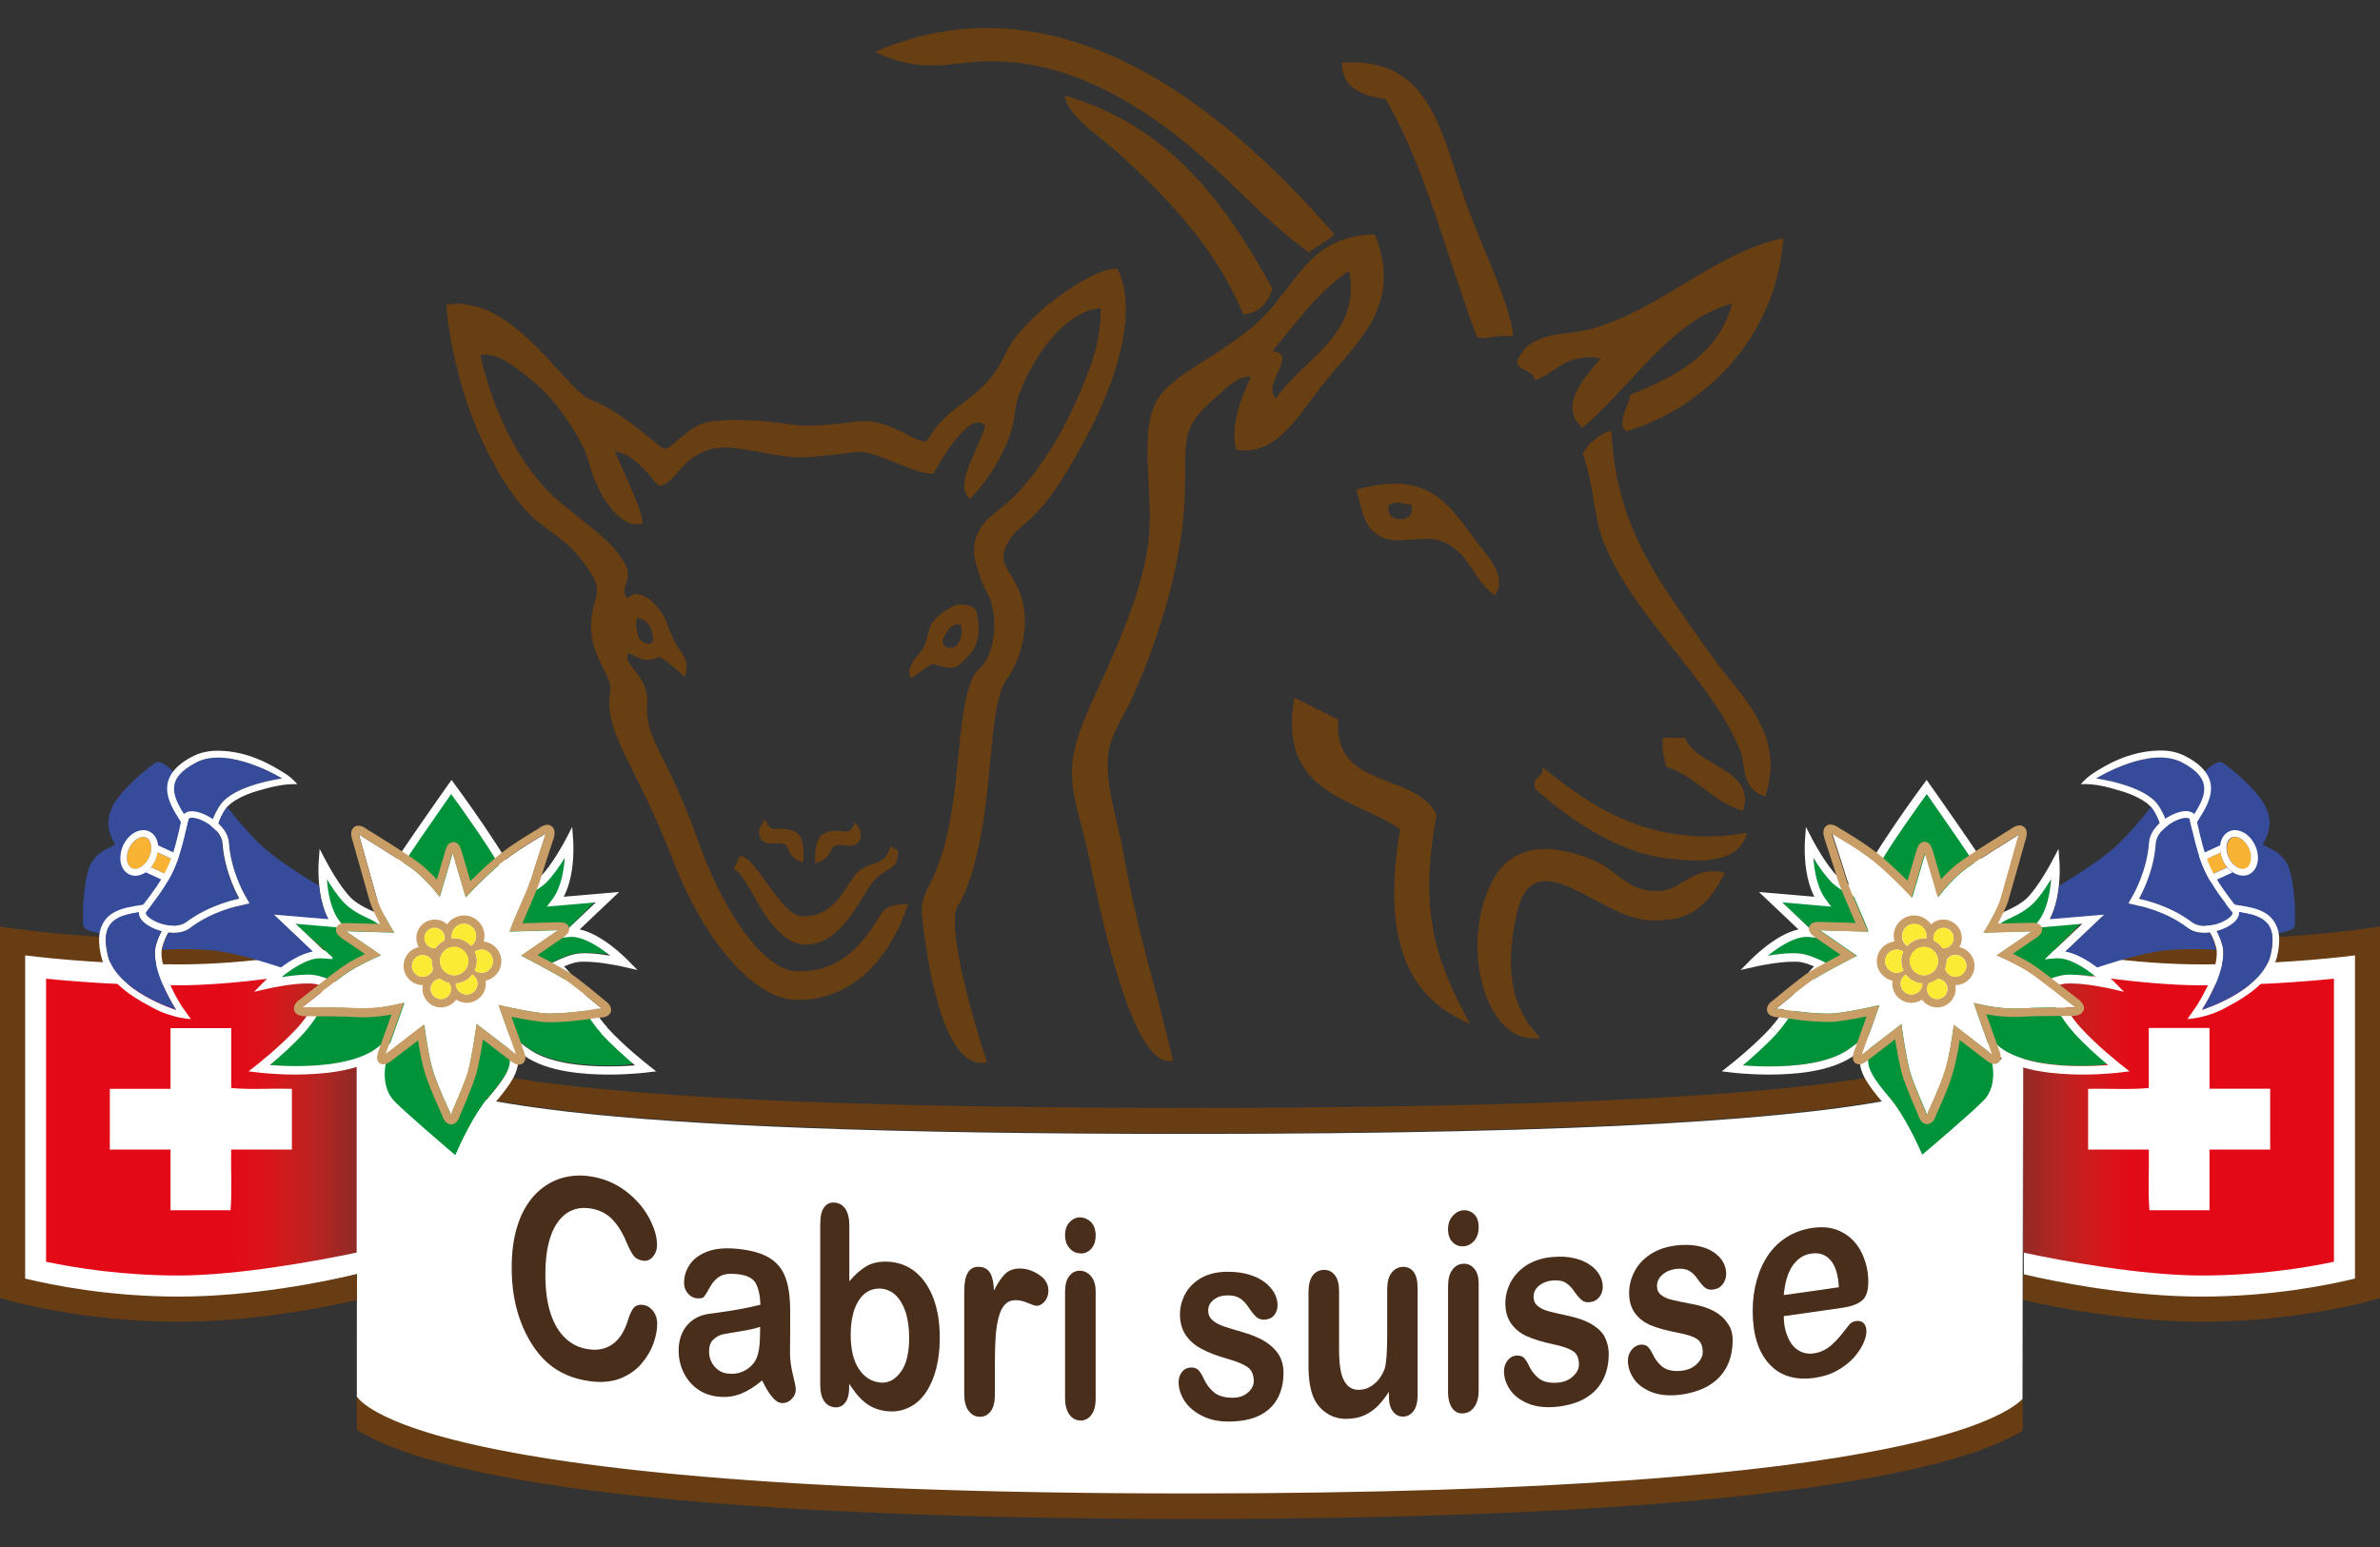
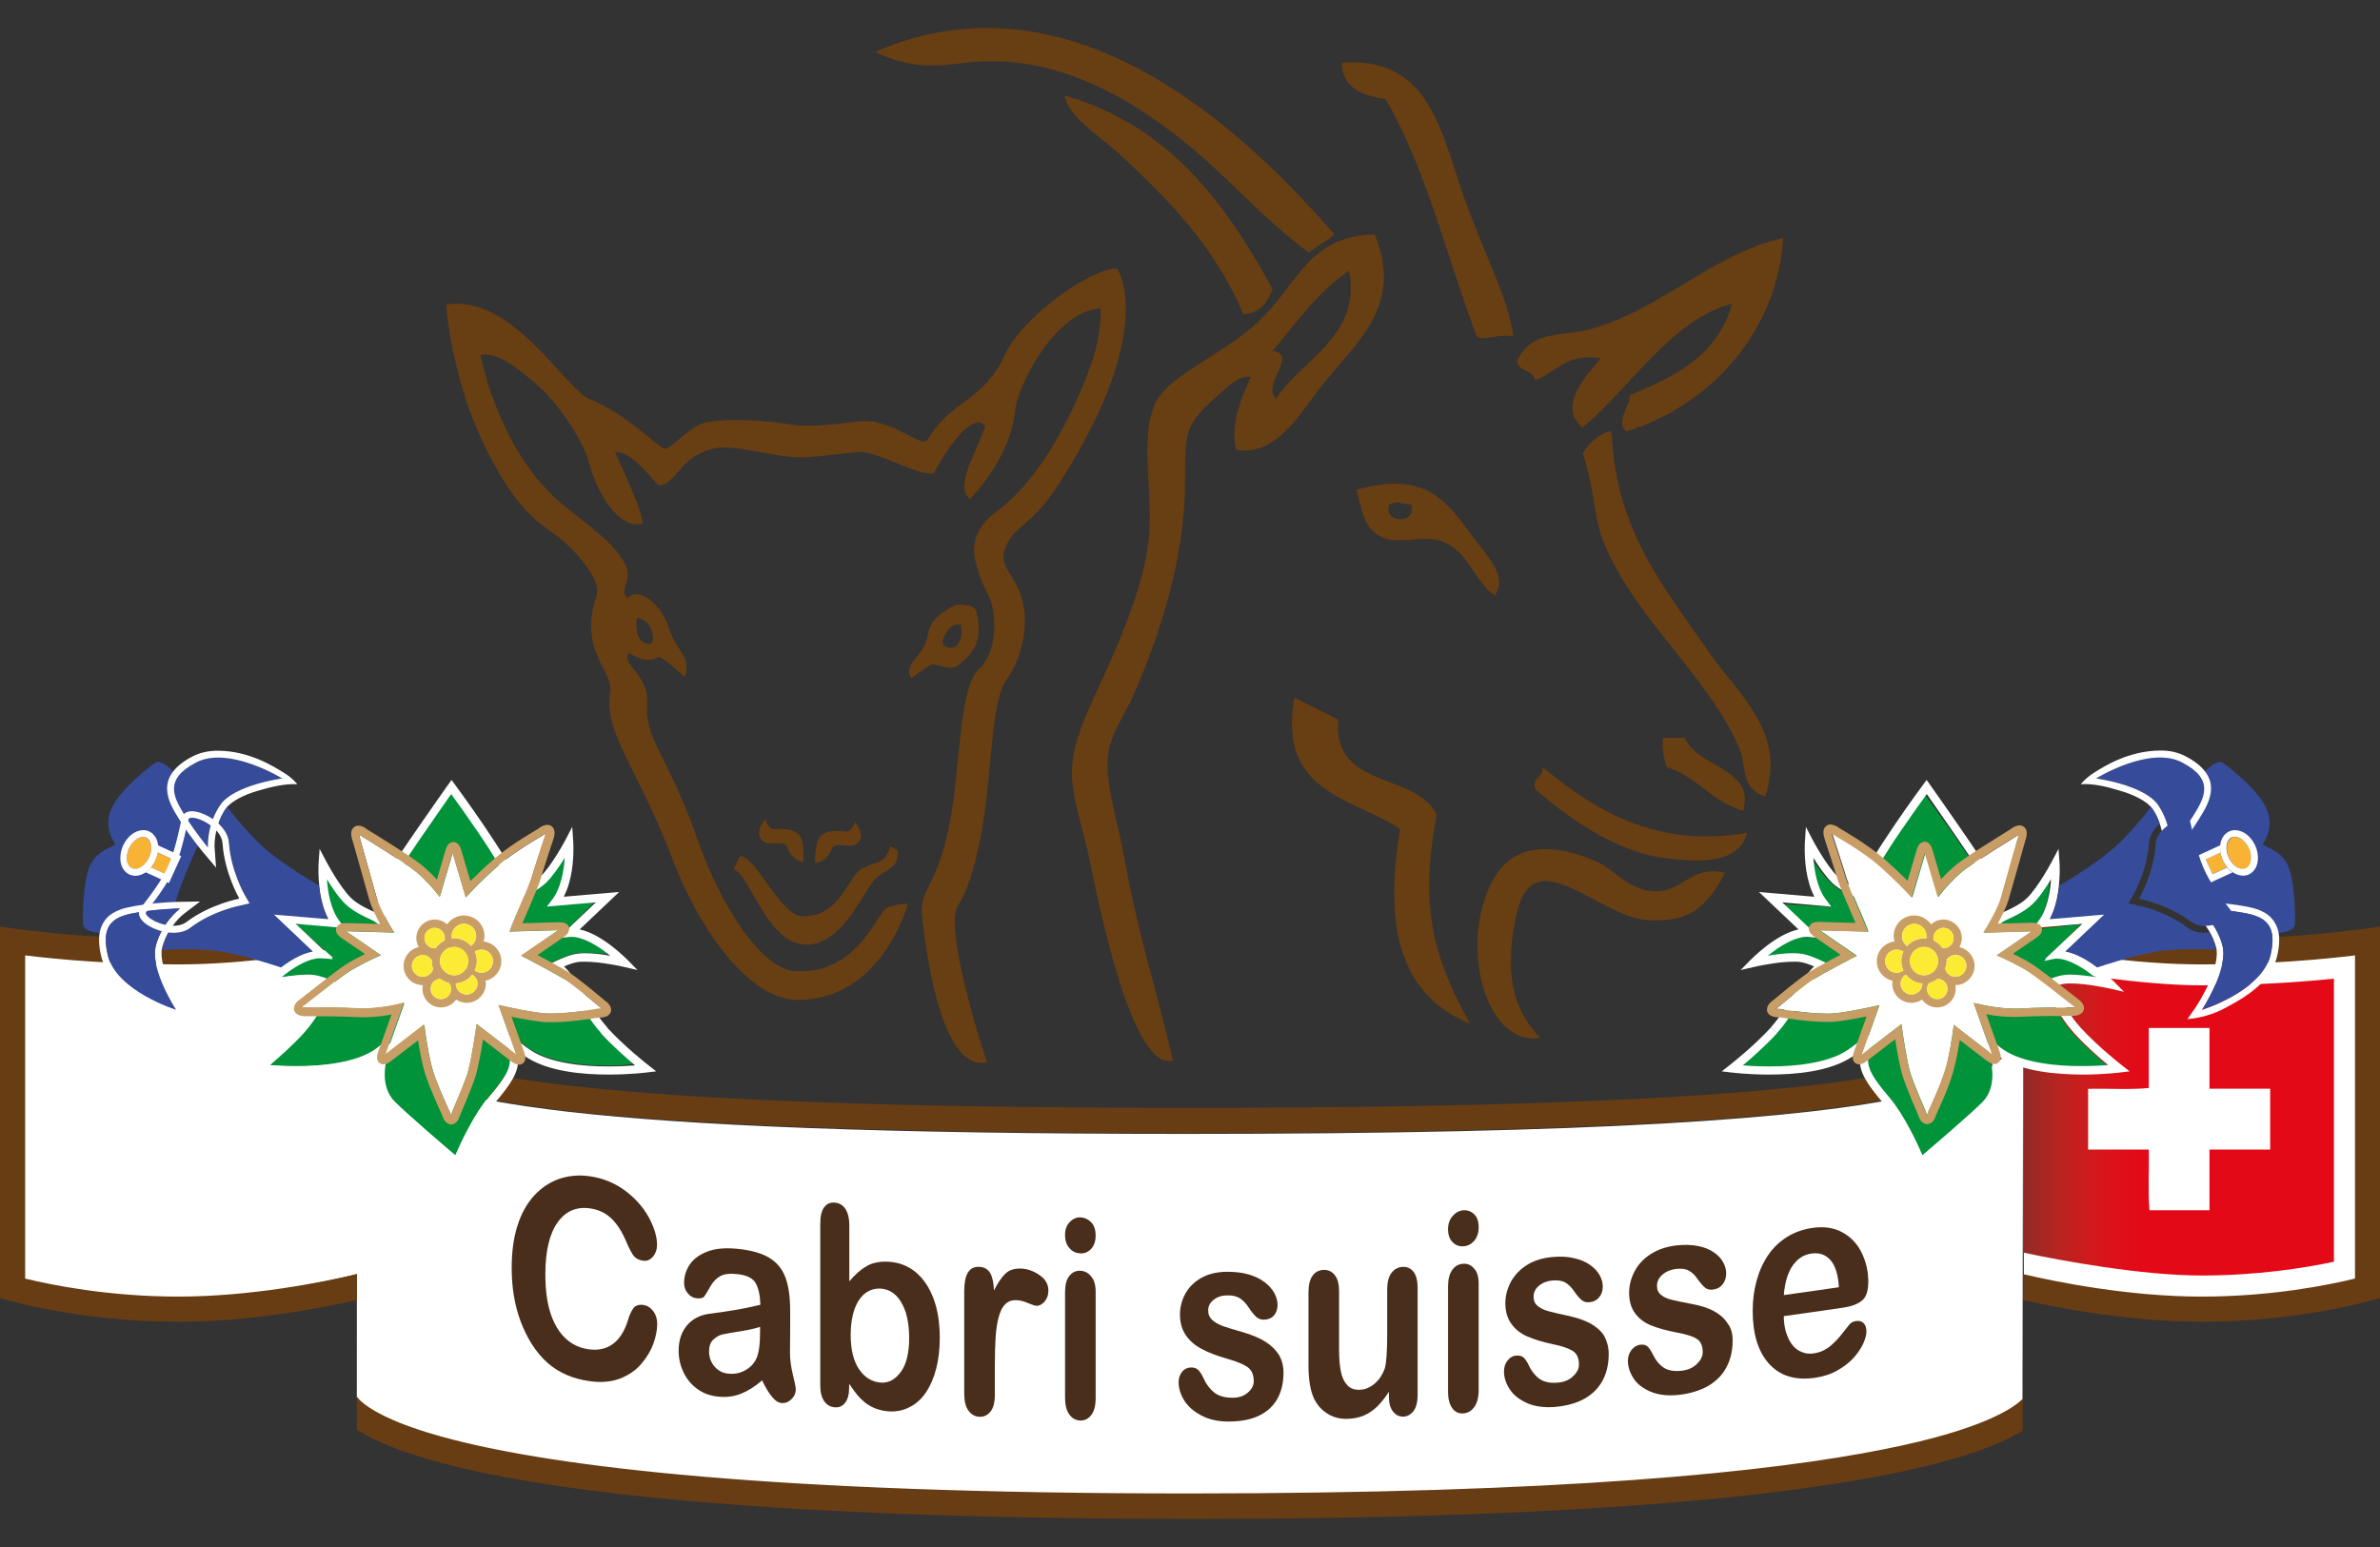
<svg xmlns="http://www.w3.org/2000/svg" version="1.1" x="0px" y="0px" width="140px" height="91px" viewBox="0 0 140 91" style="enable-background:new 0 0 140 91;" xml:space="preserve">
  <rect x="0" y="0" width="140" height="91" fill="#333333" stroke="none" />
  <style type="text/css">
	.st0{fill:#FFFFFF;}
	.st1{fill:url(#SVGID_1_);}
	.st2{fill:url(#SVGID_2_);}
	.st3{fill:#683D13;}
	.st4{fill-rule:evenodd;clip-rule:evenodd;fill:#683E13;}
	.st5{fill:#683E13;}
	.st6{fill:#00933A;}
	.st7{fill:#C99E66;}
	.st8{fill:#FCEB34;}
	.st9{fill:#364C9B;}
	.st10{fill:#F9B334;}
	.st11{fill:#4A2E1C;}
</style>
  <g id="Logo">
</g>
  <g id="Schweizer_Gitzi">
    <g>
      <g>
        <path class="st0" d="M10.43,76.33c-4.07,0-7.41-0.66-9.04-1.06L1.33,56.1l0.08,0.01c1.99,0.24,5.17,0.53,9.01,0.53     c4.22,0,8.38-0.75,10.48-1.19L21,55.43v19.51C18.83,75.5,14.65,76.33,10.43,76.33z" />
      </g>
      <g>
        <path class="st0" d="M129.57,76.33c-4.22,0-8.4-0.83-10.52-1.32L119,55.43l0.09,0.02c2.1,0.45,6.26,1.19,10.48,1.19     c3.84,0,7.02-0.29,9.01-0.53l0.08-0.01v19.1C136.98,75.67,133.65,76.33,129.57,76.33z" />
      </g>
      <path class="st0" d="M118.97,82.35c-0.51,0.53-2.37,1.81-8.05,2.94c-6.82,1.38-19.08,2.62-40.99,2.62    c-24.74,0-37.14-1.59-43.26-3.16c-3.06-0.78-4.55-1.57-5.21-2.08c-0.29-0.22-0.42-0.38-0.47-0.47L21,58.96    c-0.01,0.85,0,2.05,0.97,3.07c1.44,1.49,4.38,2.54,11.47,3.37c7.09,0.81,18.35,1.3,36.33,1.3c24.23,0,36.36-0.88,42.56-2.23    c3.1-0.68,4.75-1.46,5.71-2.48c0.96-1.02,0.98-2.21,0.97-3.06L118.97,82.35z" />
      <linearGradient id="SVGID_1_" gradientUnits="userSpaceOnUse" x1="21" y1="65.895" x2="13.5" y2="65.895">
        <stop offset="0" style="stop-color:#8F2926" />
        <stop offset="0.063" style="stop-color:#972925" />
        <stop offset="0.312" style="stop-color:#B72421" />
        <stop offset="0.556" style="stop-color:#CF1B1C" />
        <stop offset="0.789" style="stop-color:#DE1019" />
        <stop offset="1" style="stop-color:#E30917" />
      </linearGradient>
-       <path class="st1" d="M10.49,57.96c-3.11,0-5.79-0.19-7.78-0.39v16.65c1.74,0.37,4.52,0.81,7.78,0.81c3.53,0,8.27-0.88,10.49-1.35    V56.76C18.45,57.23,13.9,57.96,10.49,57.96z M17.17,67.62H13.6c-0.03,1.17,0.06,2.47-0.04,3.57h-3.53v-3.57H6.46v-3.57h3.57v-3.57    h3.57V64c1.1,0.11,2.4,0.01,3.57,0.05V67.62z" />
      <linearGradient id="SVGID_2_" gradientUnits="userSpaceOnUse" x1="118.863" y1="65.895" x2="126.106" y2="65.895">
        <stop offset="0" style="stop-color:#8F2926" />
        <stop offset="0.063" style="stop-color:#972925" />
        <stop offset="0.312" style="stop-color:#B72421" />
        <stop offset="0.556" style="stop-color:#CF1B1C" />
        <stop offset="0.789" style="stop-color:#DE1019" />
        <stop offset="1" style="stop-color:#E30917" />
      </linearGradient>
      <path class="st2" d="M129.51,57.96c-3.41,0-7.95-0.73-10.49-1.2v16.92c2.22,0.48,6.96,1.35,10.49,1.35c3.27,0,6.04-0.44,7.78-0.81    V57.57C135.3,57.77,132.61,57.96,129.51,57.96z M133.54,67.62h-3.57v3.57h-3.53c-0.1-1.1-0.01-2.4-0.04-3.57h-3.57v-3.57    c1.18-0.03,2.47,0.06,3.57-0.05v-3.53h3.57v3.57h3.57V67.62z" />
      <path class="st3" d="M129.5,55.25c-4.13,0-8.31-0.76-10.5-1.23l0,0l-1.46-0.33v5.19h0c-0.01,0.88-0.02,1.43-0.57,2.05    c-0.85,0.97-3.6,2.15-10.66,2.94c-7.06,0.8-18.4,1.3-36.54,1.3c-23.93,0-35.93-0.89-41.83-2.18c-2.95-0.64-4.34-1.4-4.91-2.03    c-0.56-0.61-0.56-1.16-0.57-2.05l0-5.22l-1.44,0.32c-2.18,0.47-6.38,1.23-10.52,1.23C4.44,55.25,0,54.5,0,54.5v21.85    c0,0,4.43,1.4,10.5,1.4c4.21,0,8.35-0.79,10.5-1.28v-1.52c-1.96,0.46-6.23,1.32-10.5,1.32c-4.08,0-7.41-0.67-9.02-1.06V56.2    c1.87,0.23,5.1,0.53,9.02,0.53c4.11,0,8.19-0.71,10.5-1.2l0,3.38c-0.01,0.85,0,2.04,0.97,3.07c1.44,1.49,4.38,2.54,11.47,3.37    c7.09,0.81,18.35,1.3,36.33,1.3c24.23,0,36.36-0.88,42.56-2.23c3.1-0.68,4.75-1.46,5.71-2.48c0.96-1.02,0.98-2.21,0.97-3.06h0    v-3.35c2.3,0.49,6.38,1.2,10.5,1.2c3.92,0,7.15-0.3,9.02-0.53v19.01c-1.61,0.39-4.94,1.06-9.02,1.06c-4.27,0-8.54-0.86-10.5-1.32    v1.52c2.15,0.49,6.29,1.28,10.5,1.28c6.07,0,10.5-1.4,10.5-1.4V54.5C140,54.5,135.56,55.25,129.5,55.25z" />
      <path class="st3" d="M118.97,82.29c-0.51,0.53-2.37,1.81-8.05,2.94c-6.82,1.38-19.08,2.62-40.99,2.62    c-24.74,0-37.14-1.59-43.26-3.16c-3.06-0.78-4.55-1.57-5.21-2.08c-0.29-0.22-0.42-0.38-0.47-0.47v1.96    c3.26,2.07,13.48,5.22,48.95,5.25c24.99,0,37.51-1.61,43.88-3.24c2.6-0.67,4.17-1.34,5.16-1.95V82.29z" />
      <g>
        <path class="st4" d="M86.66,31.6c-1.6-2.2-2.84-3.92-6.87-2.79c0.39,1.38,0.43,2.27,1.5,2.79c0.95,0.46,2.36-0.13,3.43,0.21     c1.71,0.55,1.97,2.42,3.22,3.22C88.71,33.82,87.45,32.69,86.66,31.6z M81.72,29.67c0.68-0.24,0.49-0.02,1.29,0     C83.4,30.84,81.33,30.84,81.72,29.67z" />
        <path class="st4" d="M81.51,5.84c2.38,4.06,3.59,9.29,5.36,13.95c0.35,0.29,1.25-0.17,2.15,0c-0.21-1.89-1.49-4.46-2.58-7.3     c-1.65-4.33-2.07-9.21-7.51-8.8C78.96,5.25,80.17,5.6,81.51,5.84z" />
        <path class="st4" d="M77,14.86c0.46-0.4,1.06-0.66,1.5-1.07C73.03,7.5,62.96-1.94,51.47,3.05c2.1,1.01,3.53,0.86,5.36,0.64     c5.37-0.64,9.87,2.31,12.66,4.51C72.12,10.27,74.28,12.89,77,14.86z" />
        <path class="st4" d="M90.74,45.12c0.1,0.68-0.66,0.49-0.43,1.29c1.59,1.43,4.61,3.72,7.73,4.08c1.61,0.19,4.28,0.44,4.72-1.5     C97.27,49.95,93.59,47.48,90.74,45.12z" />
        <path class="st4" d="M84.51,47.91c-1.27-2.53-6.13-1.45-5.79-5.58c-0.86-0.43-1.72-0.86-2.58-1.29c-1,5.65,3.44,5.86,6.22,7.73     c-0.94,5.59-0.11,9.72,4.11,11.45C84.32,56.28,83.48,53.47,84.51,47.91z" />
        <path class="st4" d="M97.6,52.42c-1.78,0.08-2.5-1.2-3.65-1.72c-2.3-1.03-4.75-1.23-6.01,0.86c-2.21,3.68-0.66,10.05,2.67,9.49     c-1.69-1.7-2.14-4.03-1.38-7.35c1-4.38,4.85,0.29,7.73,0.43c2.24,0.11,3.37-0.57,4.51-2.79C99.59,50.88,98.96,52.35,97.6,52.42z" />
        <path class="st4" d="M80.87,13.79c-3.95,0.09-4.5,2.94-6.87,5.15c-2.09,1.95-5.19,3.09-6.01,4.72c-1.01,2.03-0.1,5.47-0.43,8.16     c-0.3,2.44-1.26,4.78-2.15,6.87c-0.92,2.16-2.32,4.56-2.36,6.65c-0.03,1.59,0.7,3.5,1.07,5.37c0.82,4.12,2.7,12.33,4.88,11.67     c-1.2-5.13-1.93-6.81-2.94-12.32c-0.36-1.97-1.1-4.02-0.86-5.79c0.15-1.11,1.01-2.31,1.5-3.43c1.53-3.51,2.95-7.91,3.01-12.23     c0.03-2.96-0.16-3.51,1.72-5.15c0.62-0.54,1.38-1.41,2.15-1.29c-0.55,1.2-1.24,2.82-0.86,4.29c2.31,0.36,3.54-1.84,4.94-3.65     C79.62,20.25,82.64,18.11,80.87,13.79z M75.07,23.44c-0.92-0.82,1.37-2.6-0.22-2.79c1.41-1.66,2.66-3.5,4.51-4.72     C80.11,19.76,76.56,21.14,75.07,23.44z" />
        <path class="st4" d="M89.23,21.3c0.15,0.57,0.98,0.45,1.07,1.07c1.26-0.45,1.8-1.63,3.86-1.29c-0.78,0.95-2.6,2.78-1.07,4.08     c2.84-2.38,5.23-6.36,8.8-7.3c-0.81,2.98-3.29,4.29-6.01,5.37c0,0.66-0.86,1.56-0.22,2.15c5.05-1.55,8.92-5.98,9.23-11.38     c-4.21,0.95-7.23,4.26-11.37,5.37C91.99,19.78,89.96,19.41,89.23,21.3z" />
        <path class="st4" d="M99.11,43.4h-1.29c-0.09,0.74,0.08,1.2,0.21,1.72c1.8,0.55,2.66,2.06,4.51,2.57     C103.28,45.17,99.83,45.16,99.11,43.4z" />
        <path class="st4" d="M65.84,9.06c3,2.75,5.67,5.54,7.3,9.44c1-0.08,1.42-0.73,1.72-1.5c-2.79-5.08-6.11-9.63-12.23-11.38     C62.83,6.89,64.61,7.93,65.84,9.06z" />
        <path class="st4" d="M94.81,25.59c-0.01-0.13-0.03-0.25-0.21-0.21c-0.66,0.26-1.15,0.71-1.5,1.29c0.7,1.99,0.62,3.78,1.29,5.37     c1.89,4.48,6.14,7.76,7.94,12.02c0.42,0.99,0.03,2.32,1.5,2.79c1.3-3.75-1.64-6.09-3.22-8.37C98.01,34.7,95.1,31.37,94.81,25.59z     " />
      </g>
      <path class="st5" d="M46.32,49.85c0.28,0.8,0.92,0.87,0.92,0.87c0-0.02,0.17-1.39-0.36-1.73c-0.41-0.26-0.93-0.25-1.33-0.22    c-0.31,0.02-0.52-0.48-0.52-0.6l-0.21,0.31c-0.34,0.57-0.1,0.88,0.09,1.02C45.3,49.79,46.14,49.36,46.32,49.85z" />
      <path class="st5" d="M67.8,16.94l0.05,0C67.82,16.92,67.81,16.92,67.8,16.94z M65.72,15.81c-1.48-0.1-5.58,2.83-6.59,5.02    c-1.3,2.83-3.18,2.69-4.54,5c-0.38,0.64-2.07-1.28-4.11-1.04c-0.76,0.09-2.71,0.37-3.88,0.19c-1.07-0.16-3.19-0.43-4.93-0.16    c-1.2,0.19-2.19,1.69-2.6,1.57c-0.37-0.1-2.27-2.08-4.38-2.91c-1.44-0.57-4.54-6.22-8.44-5.56c0,0,0.31,5.82,3.69,10.83    c1.84,2.73,2.92,2.23,4.63,4.67c0.99,1.41,0.38,1.57,0.23,2.85c-0.27,2.39,1.3,3.34,1.09,4.5c-0.4,2.27,1.63,4.45,3.64,9.69    c1.93,5.04,4.9,8.35,7.35,8.36c5.03,0.03,6.53-5.66,6.53-5.66s-1.16,0.01-1.47,0.45c-0.72,1.03-1.96,3.66-5.13,3.52    c-1.99-0.09-4.37-3.76-5.75-7.68c-1.84-5.22-3.15-5.87-2.99-8.12c0.11-1.59-1.49-2.22-1.11-2.89c0.12-0.05,0.98,0.69,1.73,0.22    c0.23-0.14,1.57,1.16,1.57,1.16s0.34-0.67-0.1-1.33c-1.04-1.56-0.71-1.67-1.23-2.43c-0.66-0.98-1.37-1.22-1.73-1.07    c-0.05,0.02-0.26,0.16-0.3,0.19c-0.57-0.63,0.48-1.02-0.2-2.13c-0.59-0.96-0.99-1.3-3.52-3.31c-3.85-3.08-4.91-8.85-4.91-8.85    c0.85-0.18,1.81,0.43,3.36,1.78c1.16,1,2.67,3.24,2.99,4.45c0.65,2.46,2.06,4.01,3.13,3.68c0.36-0.11-1.58-4.21-1.58-4.21    c0.93-0.07,2.08,1.43,2.44,1.84c0.44,0.5,1.23-0.67,1.71-1.15c0.61-0.61,1.51-0.94,2.12-0.96c1.12-0.03,2.8,0.44,4.11,0.56    c1.28,0.12,3.49-0.33,4.14-0.29c1.1,0.06,3.38,1.43,4.23,1.25c0,0,2.07-3.9,3.04-2.79c-0.52,1.63-1.87,3.56-0.9,4.3    c0,0,2.36-2.32,2.65-5.17c0.16-1.59,2.39-5.87,5.04-6.05c-0.01,1.68-0.32,2.84-1.16,4.82c-1.53,3.61-3.35,5.95-4.93,7.11    c-1.42,1.03-1.5,2.18-1.26,3.04c0.14,0.52,0.27,1.02,0.75,1.94c0.51,0.99,0.53,3.36-0.56,4.31c-1.04,0.91-1.1,4.74-1.51,7.72    c-0.73,5.26-2.05,4.98-1.84,6.88c0.53,4.67,1.7,9.06,3.82,8.53c-0.68-1.98-2.47-8.06-1.71-9.21c0.55-0.82,1.23-2.73,1.64-6.01    c0.38-3.05,0.42-6.2,1.23-7.3c0.75-1.02,1.57-3.34,0.68-5.32c-0.51-1.14-1.13-1.45-0.76-2.41c0.55-1.41,1.48-1.13,3.22-3.87    C68.14,19.29,65.72,15.81,65.72,15.81z M37.46,36.35c0,0,0.73,0.02,0.92,0.91c0.16,0.78-0.31,0.6-0.31,0.6    C37.23,37.72,37.46,36.35,37.46,36.35z" />
      <path class="st5" d="M43.52,50.37l-0.37,0.77c0.96,0.24,1.98,4.5,4.34,4.43c1.97-0.06,3.07-2.65,3.83-3.66    c0.68-0.9,1.55-0.64,1.5-1.88l-0.44-0.25c-0.36,1.15-0.84,0.83-1.71,1.34c-0.84,0.49-1.24,2.81-3.47,2.78    C45.91,53.89,44.38,50.21,43.52,50.37z" />
      <g>
        <g>
          <g>
            <path class="st5" d="M57.45,36.01c-0.1-0.49-0.99-0.46-1.16-0.43c-0.21,0.03-1.26,0.59-1.55,1.23       c-0.2,0.42-0.14,1.04-0.71,1.69c-0.94,1.07-0.4,1.39-0.4,1.39s1.11-0.85,1.27-0.82c0.49,0.11,1.06,0.35,1.45,0.09       C57.32,38.36,57.81,37.74,57.45,36.01z M56.31,37.93c-0.23,0.31-1.03,0.2-0.83-0.33c0.41-1.05,0.93-0.86,1.04-0.86       C56.52,36.8,56.72,37.39,56.31,37.93z" />
          </g>
        </g>
      </g>
      <path class="st5" d="M48.93,49.94c0.2-0.49,1.02-0.01,1.42-0.27c0.2-0.13,0.46-0.43,0.15-1.01l-0.2-0.32    c-0.01,0.12-0.24,0.61-0.55,0.57c-0.39-0.05-0.91-0.09-1.34,0.15c-0.55,0.31-0.46,1.69-0.46,1.71    C47.97,50.76,48.61,50.73,48.93,49.94z" />
      <g>
        <g>
          <g>
            <path class="st6" d="M26.76,67.96c-0.83-0.7-2.83-2.42-3.57-3.16c-0.4-0.4-0.61-0.96-0.61-1.63c0-0.57,0.16-1.19,0.44-1.75       l-0.39-0.21c-0.1,0.19-0.32,0.38-0.59,0.56c-1.24,0.84-3.4,0.96-4.57,0.96c-0.7,0-1.22-0.03-1.6-0.06       c0.52-0.54,1.31-1.24,1.97-1.97c0.52-0.57,0.89-1.2,1.26-1.8c0.18-0.3,0.36-0.6,0.54-0.87l0.17-0.25l-0.25-0.05       c-0.35-0.15-0.76-0.32-1.14-0.35c-0.12-0.01-0.24-0.02-0.36-0.02c-0.41,0-0.91,0.05-1.5,0.14c0.07-0.18,0.19-0.27,0.32-0.36       c0.34-0.25,1.22-0.85,1.92-0.85l0.1,0l0.69,0.05l-2.23-2l2.92,0.16l-0.37-0.36c-0.54-0.72-0.69-1.85-0.73-2.46       c0.5,0.63,0.87,1.12,1.19,1.43c0.45,0.42,1.13,0.73,1.39,0.85c0.25,0.11,0.41,0.21,0.57,0.33l0.51,0.38l-0.2-0.58       c-0.03-0.17-0.05-0.35-0.05-0.53c0-0.62,0.18-1.29,0.51-1.88c0.43-0.78,2.73-4.06,3.42-5.05c0.39,0.42,0.99,1.26,1.61,2.17       c0.88,1.28,1.79,2.77,1.87,3.23c0.04,0.24,0.07,0.44,0.07,0.63v0.48l0.3-0.27c0.09-0.06,0.18-0.11,0.28-0.15       c0.33-0.15,1.01-0.46,1.45-0.88c0.41-0.39,0.82-1.01,1.09-1.46c0.05,0.64-0.1,1.77-0.64,2.49l-0.33,0.44l2.84-0.33l-2.18,2.18       c0,0,0.68-0.16,0.68-0.16c0.79,0,1.67,0.59,2.01,0.84c0.13,0.09,0.25,0.18,0.35,0.27c-0.61-0.01-1.13-0.06-1.54-0.06       c-0.13,0-0.25,0-0.36,0.01c-0.48,0.05-1.01,0.3-1.37,0.46l-0.36,0.17l0.31,0.16c0.63,0.52,1.06,1.23,1.51,1.98       c0.37,0.61,0.75,1.24,1.27,1.82c0.66,0.73,1.45,1.42,2,1.88c-0.41,0.12-0.95,0.15-1.56,0.15h0c-1.23,0-3.4-0.13-4.64-0.96       c-0.4-0.27-0.65-0.47-0.8-0.6l-0.25-0.22c-0.01-0.01-0.05-0.02-0.12-0.03c0,0,0,0,0,0c-0.05,0-0.12,0.04-0.15,0.07       c-0.05,0.1-0.05,0.13-0.05,0.13l0.01,0.01l0.03,0.12c0.03,0.05,0.08,0.17,0.12,0.36c0.04,0.24,0.07,0.45,0.07,0.63       c0,0.63-0.28,1.14-1.29,2.33c-0.82,0.97-1.56,2.52-1.93,3.36l-0.03,0.06L26.76,67.96z" />
          </g>
          <path class="st0" d="M26.73,68.54c0,0-2.9-2.44-3.86-3.4l0,0c-0.52-0.52-0.74-1.23-0.74-1.95l0,0c0-0.34,0.05-0.68,0.13-1.01      l0,0c-1.31,0.86-3.33,1.02-4.87,1.03l0,0c-1.24,0-2.18-0.12-2.18-0.12l0,0l-0.59-0.07l0.47-0.37c0,0,1.39-1.08,2.42-2.21l0,0      c0.65-0.71,1.08-1.57,1.6-2.38l0,0c-0.25-0.1-0.53-0.19-0.73-0.2l0,0c-0.1-0.01-0.2-0.01-0.32-0.01l0,0      c-0.95,0-2.28,0.3-2.28,0.3l0,0l-0.83,0.19l0.6-0.61c0.03,0,1.41-1.47,2.81-1.78l0,0l-2.32-2.2l3.26,0.28      c-0.51-0.98-0.56-2.2-0.57-2.82l0,0c0-0.26,0.01-0.42,0.01-0.42l0,0l0.06-0.86l0.4,0.76c0,0,0.81,1.53,1.48,2.16l0,0      c0.39,0.38,1.16,0.72,1.33,0.79l0,0c0.05,0.02,0.1,0.05,0.14,0.07l0,0c0-0.03,0-0.06,0-0.09l0,0c0-0.72,0.21-1.46,0.56-2.09l0,0      c0.55-0.99,3.64-5.36,3.65-5.37l0,0l0.2-0.28l0.2,0.27c0,0,0.86,1.16,1.74,2.46l0,0c0.89,1.32,1.79,2.71,1.93,3.39l0,0      c0.02,0.12,0.04,0.24,0.05,0.35l0,0c0.21-0.09,0.93-0.42,1.3-0.78l0,0c0.67-0.63,1.48-2.16,1.48-2.16l0,0l0.4-0.77l0.06,0.87      c0,0,0.01,0.16,0.01,0.42l0,0c0,0.63-0.06,1.84-0.57,2.82l0,0l3.26-0.28l-2.32,2.2c1.4,0.31,2.78,1.78,2.8,1.78l0,0l0.6,0.61      l-0.83-0.19c0,0-0.33-0.08-0.78-0.15l0,0c-0.45-0.08-1.02-0.15-1.5-0.15l0,0c-0.11,0-0.22,0-0.32,0.01l0,0      c-0.25,0.02-0.6,0.14-0.89,0.27l0,0c1.07,1.06,1.54,2.49,2.54,3.58l0,0l-0.18,0.17l-0.18,0.17c-1.17-1.3-1.64-2.86-2.77-3.79      l0,0l-0.3-0.25l0.35-0.17c0.34-0.16,0.9-0.42,1.39-0.47l0,0c0.12-0.01,0.24-0.02,0.37-0.02l0,0c0.49,0,1.05,0.07,1.5,0.15l0,0      c-0.11-0.09-0.23-0.18-0.35-0.27l0,0c-0.58-0.43-1.34-0.84-1.91-0.84l0,0c-0.03,0-0.06,0-0.08,0l0,0l-0.72,0.07l2.21-2.1      l-2.88,0.25l0.33-0.44c0.5-0.66,0.67-1.69,0.72-2.43l0,0c-0.3,0.49-0.71,1.08-1.1,1.47l0,0c-0.5,0.47-1.29,0.81-1.46,0.89l0,0      c-0.1,0.04-0.19,0.09-0.28,0.15l0,0L30,53.19v-0.44c0-0.01,0-0.03,0-0.04l0,0c0-0.18-0.02-0.38-0.07-0.62l0,0      c-0.07-0.44-0.98-1.93-1.86-3.21l0,0c-0.62-0.91-1.22-1.75-1.53-2.17l0,0c-0.69,0.99-2.99,4.27-3.42,5.05l0,0      c-0.32,0.57-0.5,1.23-0.5,1.85l0,0c0,0.18,0.02,0.35,0.05,0.52l0,0l0.12,0.63l-0.51-0.38c-0.14-0.11-0.3-0.21-0.49-0.3l0,0      c-0.17-0.08-0.96-0.41-1.46-0.89l0,0c-0.4-0.38-0.8-0.98-1.1-1.47l0,0c0.05,0.74,0.22,1.77,0.72,2.43l0,0l0.33,0.44l-2.89-0.25      l2.2,2.08l-0.69-0.05c-0.03,0-0.06,0-0.08,0l0,0c-0.57-0.01-1.32,0.4-1.91,0.84l0,0c-0.13,0.09-0.25,0.19-0.35,0.27l0,0      c0.45-0.07,1.01-0.14,1.5-0.15l0,0c0.13,0,0.25,0,0.37,0.02l0,0c0.39,0.04,0.82,0.21,1.15,0.36l0,0l0.27,0.12l-0.17,0.25      c-0.56,0.83-1.02,1.82-1.8,2.68l0,0c-0.68,0.75-1.5,1.47-2.01,1.89l0,0c0.38,0.03,0.92,0.06,1.53,0.06l0,0      c1.51,0.01,3.48-0.19,4.61-0.95l0,0c0.29-0.19,0.49-0.38,0.64-0.56l0,0l0.41,0.27c-0.27,0.54-0.43,1.15-0.43,1.73l0,0      c0,0.62,0.18,1.19,0.59,1.6l0,0c0.76,0.76,2.84,2.54,3.57,3.16l0,0c0.3-0.69,1.07-2.36,1.93-3.38l0,0c1-1.18,1.28-1.67,1.28-2.3      l0,0c0-0.18-0.03-0.39-0.07-0.62l0,0c-0.04-0.19-0.09-0.3-0.11-0.36l0,0c-0.01-0.04-0.01,0.01-0.03-0.11l0,0h0l0,0l0,0l0,0      c0,0,0,0,0-0.01l0,0c-0.01-0.01-0.01-0.05,0.05-0.17l0,0c0.04-0.05,0.13-0.1,0.19-0.09l0,0c0.16,0.02,0.13,0.05,0.16,0.06l0,0      c0.01,0.01,0.02,0.02,0.03,0.02l0,0c0.01,0.01,0.03,0.02,0.04,0.04l0,0c0.03,0.03,0.08,0.08,0.16,0.14l0,0      c0.15,0.13,0.4,0.33,0.8,0.6l0,0c1.13,0.76,3.1,0.96,4.61,0.95l0,0c0.61,0,1.15-0.03,1.53-0.06l0,0      c-0.5-0.42-1.32-1.14-2.01-1.89l0,0l0.18-0.17l0.18-0.17c1.03,1.13,2.42,2.21,2.42,2.21l0,0l0.47,0.37l-0.59,0.07      c-0.01,0-0.94,0.12-2.18,0.12l0,0c-1.55,0-3.57-0.17-4.89-1.04l0,0c-0.19-0.13-0.35-0.24-0.48-0.34l0,0      c0.02,0.15,0.03,0.3,0.03,0.44l0,0c0,0.82-0.39,1.44-1.39,2.62l0,0c-1.02,1.2-1.99,3.55-1.99,3.55l0,0l-0.13,0.32L26.73,68.54      L26.73,68.54z" />
        </g>
        <g>
          <path class="st0" d="M27.98,60.66l0.06-0.42l2.32,1.78l-1.03-2.9l0.44,0.1c0,0,1.69,0.38,2.43,0.4c0.08,0,0.16,0,0.25,0      c1.15,0,2.69-0.27,2.69-0.27l0.02,0h0.02c0.01,0,0.03,0,0.05,0c0.07,0,0.14-0.01,0.18-0.01c-0.04-0.04-0.1-0.09-0.2-0.16      c0,0-1.46-1.24-2.05-1.6c-0.6-0.37-2.13-1.17-2.13-1.17l-0.37-0.19l2.18-1.5l-2.86,0.08l0.13-0.35      c0.26-0.66,0.81-1.85,1.13-2.71c0.37-1.21,0.8-2.48,0.8-2.49c0.03-0.09,0.05-0.17,0.06-0.22c-0.05,0.02-0.13,0.07-0.22,0.14      c0,0-1.52,0.86-2.47,1.67c-0.96,0.82-1.7,1.62-1.71,1.63l-0.3,0.32l-0.77-2.61l-0.76,2.58l-0.3-0.37c0,0-0.51-0.63-1.12-1.13      c-0.59-0.49-3.12-2.03-3.14-2.05c-0.08-0.06-0.14-0.1-0.19-0.12c0.01,0.05,0.03,0.13,0.06,0.24c0,0,0.75,2.67,0.98,3.48      c0.16,0.59,0.8,1.67,0.8,1.67l0.23,0.38l-2.84-0.08l2.06,1.41l-0.4,0.18c0,0-0.96,0.44-1.53,0.82c-0.58,0.38-2.5,1.91-2.52,1.92      c-0.08,0.05-0.14,0.11-0.18,0.14c0.04,0.01,0.11,0.01,0.18,0.01c0.01,0,0.03,0,0.06,0c0.02,0,0.1,0,0.24,0      c0.53,0,1.8,0,2.75,0.06c0.11,0.01,0.22,0.01,0.33,0.01c1.04,0,1.96-0.23,1.97-0.23L23.79,59l-1.07,3.02l2.24-1.73l0.06,0.43      c0,0,0.2,1.47,0.46,2.31c0.29,0.91,0.95,2.31,0.95,2.31l0.01,0.02l0.01,0.02c0.03,0.1,0.06,0.17,0.08,0.21      c0.03-0.05,0.06-0.13,0.09-0.24c0,0,0.66-1.5,0.89-2.22C27.72,62.42,27.98,60.66,27.98,60.66z" />
          <path class="st7" d="M25.98,65.53c-0.07-0.15-0.68-1.45-0.97-2.36l0,0c-0.19-0.61-0.34-1.47-0.42-1.97l0,0l-1.58,1.21      c-0.15,0.11-0.28,0.19-0.46,0.2l0,0c-0.09,0-0.22-0.04-0.29-0.14l0,0c-0.07-0.09-0.08-0.19-0.08-0.27l0,0      c0-0.11,0.03-0.22,0.07-0.34l0,0l0.78-2.18c-0.39,0.07-0.99,0.16-1.65,0.16l0,0c-0.12,0-0.24,0-0.36-0.01l0,0      c-0.93-0.05-2.2-0.05-2.72-0.05l0,0c-0.15,0-0.24,0-0.24,0l0,0l0-0.25l0,0.25c-0.01,0-0.03,0-0.05,0l0,0      c-0.18,0-0.33-0.02-0.46-0.08l0,0c-0.13-0.05-0.27-0.2-0.26-0.38l0,0c0.02-0.28,0.2-0.43,0.43-0.59l0,0c0,0,1.92-1.52,2.54-1.94      l0,0c0.37-0.25,0.87-0.5,1.21-0.67l0,0l-1.36-0.93c-0.18-0.14-0.33-0.24-0.35-0.49l0,0c0-0.16,0.13-0.3,0.23-0.34l0,0      c0.11-0.05,0.23-0.06,0.36-0.06l0,0c0.02,0,0.03,0,0.04,0l0,0l1.97,0.05c-0.21-0.38-0.5-0.96-0.63-1.4l0,0      c-0.23-0.81-0.98-3.47-0.98-3.47l0,0c-0.06-0.16-0.09-0.31-0.09-0.44l0,0c0-0.1,0.02-0.22,0.1-0.32l0,0      c0.08-0.1,0.21-0.16,0.32-0.15l0,0c0.21,0,0.37,0.1,0.55,0.24l0,0c0.01,0,2.51,1.53,3.18,2.08l0,0      c0.35,0.29,0.67,0.61,0.89,0.85l0,0l0.5-1.71c0.08-0.23,0.15-0.47,0.47-0.5l0,0c0.32,0.04,0.39,0.27,0.47,0.5l0,0l0.53,1.8      c0.31-0.31,0.84-0.83,1.45-1.35l0,0c1-0.86,2.54-1.72,2.51-1.71l0,0c0.2-0.15,0.37-0.25,0.57-0.25l0,0      c0.11,0,0.25,0.05,0.32,0.15l0,0c0.08,0.1,0.1,0.21,0.1,0.32l0,0c0,0.13-0.03,0.28-0.09,0.44l0,0c0,0-0.43,1.28-0.8,2.49l0,0      c-0.28,0.75-0.72,1.72-1,2.39l0,0l2.1-0.06c0.03,0,0.05,0,0.06,0l0,0c0.14,0,0.25,0.01,0.36,0.06l0,0      c0.11,0.04,0.24,0.17,0.23,0.34l0,0c-0.02,0.25-0.17,0.36-0.35,0.49l0,0l-1.51,1.04c0.49,0.26,1.36,0.72,1.8,0.99l0,0      c0.66,0.41,2.1,1.64,2.09,1.63l0,0c0.24,0.18,0.42,0.32,0.44,0.6l0,0c0,0.18-0.14,0.33-0.26,0.38l0,0      c-0.13,0.06-0.28,0.08-0.46,0.08l0,0c-0.01,0-0.02,0-0.03,0l0,0c-0.2,0.03-1.62,0.27-2.75,0.27l0,0c-0.09,0-0.18,0-0.27,0l0,0      c-0.57-0.02-1.53-0.21-2.09-0.32l0,0l0.74,2.07c0.04,0.12,0.07,0.23,0.07,0.34l0,0c0,0.08-0.01,0.18-0.08,0.27l0,0      c-0.07,0.09-0.19,0.14-0.29,0.14l0,0c-0.18-0.01-0.31-0.09-0.46-0.2l0,0l-1.66-1.28c-0.09,0.57-0.26,1.58-0.43,2.13l0,0      c-0.24,0.78-0.9,2.27-0.89,2.25l0,0c-0.11,0.31-0.2,0.58-0.56,0.62l0,0C26.18,66.09,26.08,65.83,25.98,65.53L25.98,65.53z       M25.01,60.71c0,0,0.2,1.47,0.46,2.31l0,0c0.29,0.91,0.95,2.31,0.95,2.31l0,0l0.01,0.02l0.01,0.02c0.03,0.1,0.06,0.17,0.08,0.21      l0,0c0.03-0.05,0.06-0.13,0.09-0.24l0,0c0,0,0.66-1.5,0.89-2.22l0,0c0.22-0.71,0.47-2.47,0.47-2.47l0,0l0.06-0.42l2.32,1.78      l-1.03-2.9l0.44,0.1c0,0,1.69,0.38,2.43,0.4l0,0c0.08,0,0.16,0,0.25,0l0,0c1.15,0,2.69-0.27,2.69-0.27l0,0l0.02,0h0.02      c0.01,0,0.03,0,0.05,0l0,0c0.07,0,0.14-0.01,0.18-0.01l0,0c-0.04-0.04-0.1-0.09-0.2-0.16l0,0c0,0-1.46-1.24-2.05-1.6l0,0      c-0.6-0.37-2.13-1.17-2.13-1.17l0,0l-0.37-0.19l2.18-1.5l-2.86,0.08l0.13-0.35c0.26-0.66,0.81-1.85,1.13-2.71l0,0      c0.37-1.21,0.8-2.48,0.8-2.49l0,0c0.03-0.09,0.05-0.17,0.06-0.22l0,0c-0.05,0.02-0.13,0.07-0.22,0.14l0,0      c0,0-1.52,0.86-2.47,1.67l0,0c-0.96,0.82-1.7,1.62-1.71,1.63l0,0l-0.3,0.32l-0.77-2.61l-0.76,2.58l-0.3-0.37      c0,0-0.51-0.63-1.12-1.13l0,0c-0.59-0.49-3.12-2.03-3.14-2.05l0,0c-0.08-0.06-0.14-0.1-0.19-0.12l0,0      c0.01,0.05,0.03,0.13,0.06,0.24l0,0c0,0,0.75,2.67,0.98,3.48l0,0c0.16,0.59,0.8,1.67,0.8,1.67l0,0l0.23,0.38l-2.84-0.08      l2.06,1.41l-0.4,0.18c0,0-0.95,0.44-1.53,0.82l0,0c-0.58,0.38-2.5,1.91-2.52,1.92l0,0c-0.08,0.05-0.14,0.11-0.18,0.14l0,0      c0.04,0.01,0.11,0.01,0.18,0.01l0,0c0.01,0,0.03,0,0.06,0l0,0c0.02,0,0.1,0,0.24,0l0,0c0.53,0,1.8,0,2.75,0.05l0,0      c0.11,0.01,0.22,0.01,0.34,0.01l0,0c1.04,0,1.96-0.23,1.97-0.23l0,0l0.45-0.11l-1.07,3.02l2.24-1.73L25.01,60.71L25.01,60.71z" />
        </g>
        <path class="st7" d="M29.49,56.54c0-0.6-0.46-1.09-1.04-1.16c0.03-0.1,0.05-0.21,0.05-0.32c0-0.67-0.54-1.21-1.21-1.21     c-0.41,0-0.77,0.21-0.99,0.52c-0.19-0.17-0.44-0.28-0.72-0.28c-0.6,0-1.09,0.49-1.09,1.09c0,0.19,0.05,0.37,0.14,0.53     c-0.51,0.11-0.89,0.56-0.89,1.11c0,0.62,0.51,1.13,1.13,1.13c-0.01,0.07-0.02,0.14-0.02,0.22c0,0.6,0.49,1.09,1.09,1.09     c0.37,0,0.69-0.18,0.89-0.46c0.18,0.12,0.39,0.19,0.62,0.19c0.62,0,1.13-0.51,1.13-1.13c0-0.06-0.01-0.11-0.02-0.17     C29.09,57.58,29.49,57.11,29.49,56.54z M27.29,54.34c0.4,0,0.72,0.32,0.72,0.72c0,0.24-0.12,0.45-0.3,0.58     c-0.24-0.27-0.59-0.45-0.99-0.45c-0.05,0-0.09,0.01-0.14,0.01c-0.01-0.05-0.01-0.1-0.01-0.15     C26.57,54.67,26.89,54.34,27.29,54.34z M26.72,57.37c-0.46,0-0.84-0.38-0.84-0.84c0-0.34,0.2-0.63,0.5-0.76     c0.1-0.04,0.2-0.06,0.31-0.06c0.46,0,0.84,0.38,0.84,0.84c0,0.34-0.2,0.63-0.5,0.76C26.93,57.34,26.83,57.37,26.72,57.37z      M25.57,54.58c0.33,0,0.6,0.27,0.6,0.6c0,0.05-0.02,0.1-0.03,0.15c-0.21,0.1-0.38,0.25-0.51,0.44c-0.02,0-0.04,0.01-0.06,0.01     c-0.33,0-0.6-0.27-0.6-0.6C24.97,54.85,25.24,54.58,25.57,54.58z M24.87,57.46c-0.35,0-0.64-0.29-0.64-0.64     c0-0.35,0.29-0.64,0.64-0.64c0.22,0,0.41,0.12,0.53,0.3c0,0.02-0.01,0.03-0.01,0.05c0,0.16,0.03,0.31,0.09,0.46     C25.4,57.26,25.16,57.46,24.87,57.46z M25.93,58.77c-0.33,0-0.6-0.27-0.6-0.6c0-0.32,0.26-0.58,0.57-0.59     c0.14,0.11,0.31,0.2,0.5,0.24c0.08,0.1,0.13,0.22,0.13,0.35C26.53,58.5,26.27,58.77,25.93,58.77z M27.45,58.5     c-0.35,0-0.64-0.28-0.64-0.64c0,0,0,0,0-0.01c0.4-0.03,0.74-0.22,0.97-0.52c0.18,0.11,0.31,0.3,0.31,0.53     C28.09,58.21,27.8,58.5,27.45,58.5z M28.32,57.22c-0.15,0-0.28-0.05-0.4-0.13c0.08-0.17,0.13-0.36,0.13-0.56     c0-0.19-0.04-0.38-0.12-0.55c0.11-0.08,0.24-0.12,0.39-0.12c0.37,0,0.68,0.3,0.68,0.68C29,56.92,28.69,57.22,28.32,57.22z" />
        <path class="st8" d="M27.56,56.53c0-0.46-0.38-0.84-0.84-0.84s-0.84,0.38-0.84,0.84c0,0.46,0.38,0.84,0.84,0.84     S27.56,56.99,27.56,56.53z M26.72,55.19c0.39,0,0.74,0.18,0.99,0.45c0.18-0.13,0.3-0.34,0.3-0.58c0-0.4-0.32-0.72-0.72-0.72     c-0.4,0-0.72,0.32-0.72,0.72c0,0.05,0.01,0.1,0.01,0.15C26.63,55.2,26.67,55.19,26.72,55.19z M25.57,55.78     c0.02,0,0.04-0.01,0.05-0.01c0.13-0.19,0.31-0.34,0.51-0.44c0.01-0.05,0.03-0.1,0.03-0.15c0-0.33-0.27-0.6-0.6-0.6     c-0.33,0-0.6,0.27-0.6,0.6C24.97,55.51,25.24,55.78,25.57,55.78z M25.39,56.53c0-0.02,0-0.03,0.01-0.05     c-0.11-0.17-0.3-0.3-0.53-0.3c-0.35,0-0.64,0.29-0.64,0.64c0,0.35,0.29,0.64,0.64,0.64c0.29,0,0.53-0.2,0.61-0.47     C25.42,56.84,25.39,56.69,25.39,56.53z M28.32,55.86c-0.14,0-0.28,0.05-0.39,0.12c0.07,0.17,0.12,0.35,0.12,0.55     c0,0.2-0.05,0.39-0.13,0.56c0.11,0.08,0.25,0.13,0.4,0.13c0.37,0,0.68-0.3,0.68-0.68C29,56.17,28.7,55.86,28.32,55.86z      M27.78,57.33c-0.23,0.3-0.57,0.5-0.97,0.52c0,0,0,0,0,0.01c0,0.35,0.29,0.64,0.64,0.64c0.35,0,0.64-0.28,0.64-0.64     C28.09,57.63,27.96,57.44,27.78,57.33z M25.91,57.58c-0.32,0.01-0.57,0.27-0.57,0.59c0,0.33,0.27,0.6,0.6,0.6     c0.33,0,0.6-0.27,0.6-0.6c0-0.14-0.05-0.25-0.13-0.35C26.22,57.77,26.06,57.69,25.91,57.58z" />
        <g>
          <path class="st9" d="M9.19,44.84c-0.11,0.04-1.64,1.18-2.37,2.26c-0.88,1.29-0.22,2.23-0.04,2.58      c-0.33,0.22-1.31,0.44-1.61,1.58c-0.34,1.26-0.31,3.11-0.26,3.22c0.16,0.4,1.59,0.61,2.29,0.18c1.35-0.85,2.74-0.99,2.99-1.01      l0.03,0.02c0,0-0.01-0.01-0.01-0.02c0.01,0,0.02,0,0.02,0l-0.03-0.02c-0.15-0.2,1.46-4.24,1.71-4.27l0.03,0.02      c0,0,0-0.01-0.01-0.02c0.01,0,0.02,0,0.02,0l-0.03-0.02c-0.15-0.2-0.95-1.35-1.19-2.92C10.59,45.59,9.61,44.7,9.19,44.84z" />
          <path class="st9" d="M16.59,45.79c0,0-2.84,0.38-3.65,1.57c-0.81,1.19-0.72,2.49-0.72,2.49s-0.7-0.83-1.32-1.82      c-0.71-1.13-1.3-2.18,0.63-3.18C13.45,43.84,16.59,45.79,16.59,45.79" />
          <path class="st0" d="M16.69,45.45c-0.58-0.35-2-1.28-3.87-1.29c-0.51,0-1.02,0.09-1.48,0.33c-1.02,0.52-1.52,1.18-1.51,1.91      c0.01,0.69,0.39,1.27,0.74,1.84c0.63,1.01,1.35,1.85,1.35,1.86l0.79,0.94l-0.09-1.22c0,0,0-0.02,0-0.09      c0-0.3,0.06-1.28,0.66-2.15c0.28-0.44,1.13-0.85,1.91-1.07c0.78-0.23,1.58-0.42,2.3-0.38C17.49,46.13,17.19,45.75,16.69,45.45z       M12.95,47.36c-0.81,1.19-0.72,2.49-0.72,2.49s-0.7-0.83-1.32-1.82c-0.71-1.13-1.3-2.18,0.63-3.18c1.92-1,5.06,0.94,5.06,0.94      S13.75,46.17,12.95,47.36z" />
          <g>
            <path class="st10" d="M8.42,49.23C8.42,49.23,8.41,49.23,8.42,49.23c-0.27,0-0.63,0.25-0.83,0.68       c-0.09,0.19-0.13,0.39-0.13,0.56c0,0.31,0.13,0.53,0.3,0.61c0.06,0.02,0.12,0.04,0.18,0.04c0.26,0.01,0.63-0.24,0.83-0.67       c0.09-0.19,0.13-0.39,0.13-0.56c0-0.31-0.13-0.54-0.3-0.62l0.08-0.18l0,0L8.6,49.27C8.54,49.24,8.49,49.23,8.42,49.23z" />
            <path class="st0" d="M7.61,51.44c-0.36-0.17-0.54-0.56-0.53-0.97l0,0c0-0.24,0.05-0.49,0.16-0.73l0,0       c0.25-0.54,0.7-0.9,1.19-0.91l0,0c0.12,0,0.23,0.02,0.35,0.08l0,0h0c0.36,0.17,0.53,0.56,0.53,0.97l0,0       c0,0.23-0.05,0.48-0.16,0.73l0,0c-0.25,0.53-0.7,0.9-1.19,0.91l0,0C7.83,51.51,7.72,51.49,7.61,51.44L7.61,51.44z M7.59,49.9       c-0.09,0.19-0.13,0.39-0.13,0.56l0,0c0,0.31,0.13,0.53,0.3,0.61l0,0c0.06,0.02,0.12,0.04,0.18,0.04l0,0       c0.26,0.01,0.63-0.24,0.83-0.67l0,0c0.09-0.19,0.13-0.39,0.13-0.56l0,0c0-0.31-0.13-0.54-0.3-0.62l0,0l0.08-0.18L8.6,49.27       c-0.05-0.03-0.11-0.04-0.18-0.04l0,0c0,0-0.01,0-0.01,0l0,0C8.15,49.23,7.79,49.48,7.59,49.9L7.59,49.9z" />
            <path class="st10" d="M9.27,50.15c-0.03,0.15-0.06,0.31-0.13,0.46c-0.07,0.15-0.16,0.29-0.26,0.41l0.86,0.39l0.4-0.87       L9.27,50.15z" />
            <path class="st0" d="M10.48,50.27l-1.2-0.55c0.01,0.05,0.02,0.11,0.02,0.16c0,0.09-0.02,0.18-0.03,0.26l0.87,0.4l-0.4,0.87       l-0.86-0.39c-0.09,0.11-0.2,0.21-0.31,0.29l1.37,0.63l0.72-1.58L10.48,50.27z" />
          </g>
          <path class="st9" d="M19.31,54.07c-0.34-0.62-0.49-1.35-0.55-1.97c-1.39-0.83-2.81-1.77-3.63-2.6      c-0.93-0.95-1.47-1.64-1.76-2.04c-0.03,0.04-0.07,0.08-0.1,0.12c-0.19,0.28-0.33,0.58-0.42,0.86c0.34,0.31,0.6,0.71,0.63,1.15      c0.11,1.65,0.92,3.05,0.93,3.06l0.28,0.49l-0.56,0.13c-0.02,0-1.61,0.3-2.92,1.3c-0.26,0.2-0.59,0.3-0.99,0.3      c-0.09,0-0.19-0.01-0.29-0.02c-0.15,0.26-0.28,0.55-0.37,0.88c-0.01,0.04-0.02,0.1-0.03,0.15c0.48-0.04,1.36-0.09,2.69,0      c1.16,0.07,2.78,0.53,4.31,1.03c0.53-0.4,1.2-0.81,1.87-0.94l-2.29-2.17L19.31,54.07z" />
          <path class="st0" d="M10.69,59.19c0,0-0.3-0.46-0.6-1.09c-0.3-0.63-0.59-1.43-0.59-2.01c0-0.14,0.01-0.26,0.04-0.37      c0.17-0.63,0.49-1.12,0.77-1.46c0.14-0.17,0.27-0.3,0.36-0.38c0.09-0.08,0.14-0.12,0.14-0.12l0.96-0.73l-1.2,0.02      c-0.01,0-1.11,0.01-2.29,0.19c-0.56,0.09-1.13,0.17-1.62,0.46c-0.5,0.28-0.85,0.85-0.83,1.61c0,0.29,0.04,0.61,0.13,0.97      c0.31,1.25,1.41,2.09,2.39,2.65c0.98,0.56,1.26,0.67,1.9,0.85c0.41,0.12,0.98,0.17,0.98,0.17L10.69,59.19L10.69,59.19z       M6.34,56.19c-0.5-2.11,0.68-2.35,2-2.55c1.15-0.18,2.24-0.19,2.24-0.19s-1.04,0.79-1.41,2.17c-0.37,1.39,1.19,3.79,1.19,3.79      S6.83,58.3,6.34,56.19z" />
          <path class="st9" d="M10.36,59.4c0,0-1.57-2.4-1.19-3.79c0.37-1.39,1.41-2.17,1.41-2.17s-1.09,0.01-2.24,0.19      c-1.32,0.2-2.5,0.44-2,2.55C6.83,58.3,10.36,59.4,10.36,59.4" />
-           <path class="st9" d="M11.12,48.14c-0.11,0.05-0.29,1.67-0.92,3.05c-0.61,1.33-1.67,2.42-1.64,2.54      c0.13,0.45,1.66,1.07,2.39,0.52c1.41-1.07,3.09-1.37,3.09-1.37s0-0.01-0.01-0.02c0.01,0,0.02,0,0.02,0s-0.87-1.47-0.98-3.24      C13.02,48.7,11.55,47.95,11.12,48.14z" />
          <path class="st0" d="M14.4,52.65c-0.01-0.01-0.82-1.42-0.93-3.06c-0.07-1.08-1.48-1.87-2.18-1.87c-0.12,0-0.24,0.02-0.33,0.07      c-0.22,0.1-0.26,0.27-0.38,0.85c-0.13,0.58-0.34,1.55-0.73,2.39c-0.37,0.82-0.95,1.56-1.29,2.01c-0.33,0.43-0.44,0.57-0.37,0.81      c0.17,0.57,1.22,1.02,2.02,1.02c0.4,0,0.73-0.1,0.99-0.3c1.32-1,2.91-1.3,2.92-1.3l0.56-0.13L14.4,52.65z M14.05,52.87      c0,0-1.68,0.31-3.09,1.37c-0.73,0.55-2.26-0.07-2.39-0.52c-0.03-0.11,1.03-1.21,1.64-2.54c0.63-1.38,0.8-3,0.92-3.05      c0.42-0.19,1.9,0.56,1.96,1.47c0.12,1.77,0.98,3.24,0.98,3.24s-0.01,0-0.02,0C14.05,52.87,14.05,52.87,14.05,52.87z" />
        </g>
      </g>
      <g>
        <g>
          <g>
-             <path class="st6" d="M113.05,67.94c-0.3-0.67-1.08-2.35-1.93-3.36c-1.01-1.19-1.29-1.7-1.29-2.33c0-0.19,0.03-0.39,0.07-0.63       c0.04-0.2,0.09-0.31,0.12-0.37l0.01-0.04l0.07-0.1c-0.01,0-0.01,0-0.02,0c-0.02,0-0.03-0.03-0.08-0.12       c-0.02-0.03-0.09-0.07-0.14-0.07c-0.07,0.01-0.11,0.02-0.12,0.03l-0.25,0.22c-0.15,0.13-0.4,0.33-0.81,0.6       c-1.24,0.84-3.41,0.96-4.59,0.96c-0.67,0-1.21-0.03-1.59-0.06c0.52-0.54,1.31-1.24,1.97-1.97c0.52-0.58,0.9-1.21,1.27-1.82       c0.45-0.75,0.88-1.46,1.51-1.98l0.3-0.25l-0.34-0.08c-0.34-0.16-0.89-0.42-1.38-0.47c-0.11-0.01-0.24-0.01-0.36-0.01       c-0.4,0-0.92,0.05-1.5,0.14c0.07-0.18,0.19-0.27,0.32-0.36c0.34-0.25,1.22-0.85,1.92-0.85l0.81,0.07l-2.25-2.01l2.92,0.16       l-0.37-0.36c-0.54-0.72-0.69-1.85-0.73-2.46c0.37,0.42,0.78,1.04,1.19,1.43c0.44,0.42,1.12,0.73,1.38,0.84       c0.17,0.08,0.27,0.13,0.36,0.19l0.37,0.22l-0.08-0.43c0-0.19,0.02-0.39,0.07-0.63c0.07-0.45,0.99-1.95,1.87-3.23       c0.62-0.91,1.22-1.75,1.53-2.17c0.38,0.43,3.04,4.21,3.5,5.05c0.33,0.59,0.51,1.25,0.51,1.88c0,0.18-0.02,0.36-0.05,0.53       l-0.12,0.63l0.43-0.43c0.15-0.12,0.32-0.22,0.5-0.3c0.32-0.14,1-0.45,1.45-0.88c0.4-0.39,0.82-1.01,1.1-1.46       c0.05,0.64-0.1,1.77-0.64,2.49l-0.33,0.44l2.84-0.33l-2.16,2.17l0.65-0.14l0.1,0c0.7,0,1.58,0.59,1.92,0.85       c0.13,0.09,0.25,0.19,0.36,0.27c-0.62-0.01-1.13-0.06-1.54-0.06c-0.13,0-0.25,0-0.36,0.02c-0.38,0.04-0.79,0.2-1.14,0.35       l-0.27,0.12l0.19,0.17c0.19,0.28,0.36,0.57,0.54,0.87c0.36,0.61,0.74,1.23,1.25,1.8c0.71,0.77,1.56,1.51,2,1.88       c-0.4,0.12-0.93,0.14-1.53,0.14c0,0,0,0,0,0c-1.27,0-3.43-0.13-4.67-0.96c-0.27-0.18-0.48-0.37-0.65-0.57l-0.35,0.28       c0.3,0.49,0.46,1.11,0.46,1.68c0,0.67-0.21,1.24-0.61,1.63c-0.77,0.77-2.93,2.61-3.58,3.16l-0.05,0.04L113.05,67.94z" />
+             <path class="st6" d="M113.05,67.94c-0.3-0.67-1.08-2.35-1.93-3.36c-1.01-1.19-1.29-1.7-1.29-2.33c0-0.19,0.03-0.39,0.07-0.63       c0.04-0.2,0.09-0.31,0.12-0.37l0.01-0.04c-0.01,0-0.01,0-0.02,0c-0.02,0-0.03-0.03-0.08-0.12       c-0.02-0.03-0.09-0.07-0.14-0.07c-0.07,0.01-0.11,0.02-0.12,0.03l-0.25,0.22c-0.15,0.13-0.4,0.33-0.81,0.6       c-1.24,0.84-3.41,0.96-4.59,0.96c-0.67,0-1.21-0.03-1.59-0.06c0.52-0.54,1.31-1.24,1.97-1.97c0.52-0.58,0.9-1.21,1.27-1.82       c0.45-0.75,0.88-1.46,1.51-1.98l0.3-0.25l-0.34-0.08c-0.34-0.16-0.89-0.42-1.38-0.47c-0.11-0.01-0.24-0.01-0.36-0.01       c-0.4,0-0.92,0.05-1.5,0.14c0.07-0.18,0.19-0.27,0.32-0.36c0.34-0.25,1.22-0.85,1.92-0.85l0.81,0.07l-2.25-2.01l2.92,0.16       l-0.37-0.36c-0.54-0.72-0.69-1.85-0.73-2.46c0.37,0.42,0.78,1.04,1.19,1.43c0.44,0.42,1.12,0.73,1.38,0.84       c0.17,0.08,0.27,0.13,0.36,0.19l0.37,0.22l-0.08-0.43c0-0.19,0.02-0.39,0.07-0.63c0.07-0.45,0.99-1.95,1.87-3.23       c0.62-0.91,1.22-1.75,1.53-2.17c0.38,0.43,3.04,4.21,3.5,5.05c0.33,0.59,0.51,1.25,0.51,1.88c0,0.18-0.02,0.36-0.05,0.53       l-0.12,0.63l0.43-0.43c0.15-0.12,0.32-0.22,0.5-0.3c0.32-0.14,1-0.45,1.45-0.88c0.4-0.39,0.82-1.01,1.1-1.46       c0.05,0.64-0.1,1.77-0.64,2.49l-0.33,0.44l2.84-0.33l-2.16,2.17l0.65-0.14l0.1,0c0.7,0,1.58,0.59,1.92,0.85       c0.13,0.09,0.25,0.19,0.36,0.27c-0.62-0.01-1.13-0.06-1.54-0.06c-0.13,0-0.25,0-0.36,0.02c-0.38,0.04-0.79,0.2-1.14,0.35       l-0.27,0.12l0.19,0.17c0.19,0.28,0.36,0.57,0.54,0.87c0.36,0.61,0.74,1.23,1.25,1.8c0.71,0.77,1.56,1.51,2,1.88       c-0.4,0.12-0.93,0.14-1.53,0.14c0,0,0,0,0,0c-1.27,0-3.43-0.13-4.67-0.96c-0.27-0.18-0.48-0.37-0.65-0.57l-0.35,0.28       c0.3,0.49,0.46,1.11,0.46,1.68c0,0.67-0.21,1.24-0.61,1.63c-0.77,0.77-2.93,2.61-3.58,3.16l-0.05,0.04L113.05,67.94z" />
          </g>
          <path class="st0" d="M113.16,68.54c0,0,2.9-2.44,3.86-3.4l0,0c0.52-0.52,0.74-1.23,0.74-1.95l0,0c0-0.34-0.05-0.68-0.13-1.01      l0,0c1.31,0.86,3.33,1.02,4.87,1.03l0,0c1.24,0,2.18-0.12,2.18-0.12l0,0l0.59-0.07l-0.47-0.37c0,0-1.39-1.08-2.42-2.21l0,0      c-0.65-0.71-1.08-1.57-1.6-2.38l0,0c0.25-0.1,0.53-0.19,0.73-0.2l0,0c0.1-0.01,0.2-0.01,0.32-0.01l0,0c0.95,0,2.28,0.3,2.28,0.3      l0,0l0.83,0.19l-0.6-0.61c-0.03,0-1.41-1.47-2.81-1.78l0,0l2.32-2.2l-3.26,0.28c0.51-0.98,0.56-2.2,0.57-2.82l0,0      c0-0.26-0.01-0.42-0.01-0.42l0,0l-0.06-0.86l-0.4,0.76c0,0-0.81,1.53-1.48,2.16l0,0c-0.39,0.38-1.16,0.72-1.33,0.79l0,0      c-0.05,0.02-0.1,0.05-0.14,0.07l0,0c0-0.03,0-0.06,0-0.09l0,0c0-0.72-0.21-1.46-0.56-2.09l0,0c-0.55-0.99-3.64-5.36-3.65-5.37      l0,0l-0.2-0.28l-0.2,0.27c0,0-0.86,1.16-1.74,2.46l0,0c-0.89,1.32-1.79,2.71-1.93,3.39l0,0c-0.02,0.12-0.04,0.24-0.05,0.35l0,0      c-0.21-0.09-0.93-0.42-1.3-0.78l0,0c-0.67-0.63-1.48-2.16-1.48-2.16l0,0l-0.4-0.77l-0.06,0.87c0,0-0.01,0.16-0.01,0.42l0,0      c0,0.63,0.06,1.84,0.57,2.82l0,0l-3.26-0.28l2.32,2.2c-1.4,0.31-2.78,1.78-2.8,1.78l0,0l-0.6,0.61l0.83-0.19      c0,0,0.33-0.08,0.78-0.15l0,0c0.45-0.08,1.02-0.15,1.5-0.15l0,0c0.11,0,0.22,0,0.32,0.01l0,0c0.25,0.02,0.6,0.14,0.89,0.27l0,0      c-1.07,1.06-1.54,2.49-2.54,3.58l0,0l0.18,0.17l0.18,0.17c1.17-1.3,1.64-2.86,2.77-3.79l0,0l0.3-0.25l-0.35-0.17      c-0.34-0.16-0.9-0.42-1.39-0.47l0,0c-0.12-0.01-0.24-0.02-0.37-0.02l0,0c-0.49,0-1.05,0.07-1.5,0.15l0,0      c0.11-0.09,0.23-0.18,0.35-0.27l0,0c0.58-0.43,1.34-0.84,1.91-0.84l0,0c0.03,0,0.06,0,0.08,0l0,0l0.72,0.07l-2.21-2.1l2.88,0.25      l-0.33-0.44c-0.5-0.66-0.67-1.69-0.72-2.43l0,0c0.3,0.49,0.71,1.08,1.1,1.47l0,0c0.5,0.47,1.29,0.81,1.46,0.89l0,0      c0.1,0.04,0.19,0.09,0.28,0.15l0,0l0.37,0.22v-0.44c0-0.01,0-0.03,0-0.04l0,0c0-0.18,0.02-0.38,0.07-0.62l0,0      c0.07-0.44,0.98-1.93,1.86-3.21l0,0c0.62-0.91,1.22-1.75,1.53-2.17l0,0c0.69,0.99,2.99,4.27,3.42,5.05l0,0      c0.32,0.57,0.5,1.23,0.5,1.85l0,0c0,0.18-0.02,0.35-0.05,0.52l0,0l-0.12,0.63l0.51-0.38c0.14-0.11,0.3-0.21,0.49-0.3l0,0      c0.17-0.08,0.96-0.41,1.46-0.89l0,0c0.4-0.38,0.8-0.98,1.1-1.47l0,0c-0.05,0.74-0.22,1.77-0.72,2.43l0,0l-0.33,0.44l2.89-0.25      l-2.2,2.08l0.69-0.05c0.03,0,0.06,0,0.08,0l0,0c0.57-0.01,1.32,0.4,1.91,0.84l0,0c0.13,0.09,0.25,0.19,0.35,0.27l0,0      c-0.45-0.07-1.01-0.14-1.5-0.15l0,0c-0.13,0-0.25,0-0.37,0.02l0,0c-0.39,0.04-0.82,0.21-1.15,0.36l0,0l-0.27,0.12l0.17,0.25      c0.56,0.83,1.02,1.82,1.8,2.68l0,0c0.68,0.75,1.5,1.47,2.01,1.89l0,0c-0.38,0.03-0.92,0.06-1.53,0.06l0,0      c-1.51,0.01-3.48-0.19-4.61-0.95l0,0c-0.29-0.19-0.49-0.38-0.64-0.56l0,0l-0.41,0.27c0.27,0.54,0.43,1.15,0.43,1.73l0,0      c0,0.62-0.18,1.19-0.59,1.6l0,0c-0.76,0.76-2.84,2.54-3.57,3.16l0,0c-0.3-0.69-1.07-2.36-1.93-3.38l0,0      c-1-1.18-1.28-1.67-1.28-2.3l0,0c0-0.18,0.03-0.39,0.07-0.62l0,0c0.04-0.19,0.09-0.3,0.11-0.36l0,0      c0.01-0.04,0.01,0.01,0.03-0.11l0,0h0l0,0l0,0l0,0c0,0,0,0,0-0.01l0,0c0.01-0.01,0.01-0.05-0.05-0.17l0,0      c-0.04-0.05-0.13-0.1-0.19-0.09l0,0c-0.16,0.02-0.13,0.05-0.16,0.06l0,0c-0.01,0.01-0.02,0.02-0.03,0.02l0,0      c-0.01,0.01-0.03,0.02-0.04,0.04l0,0c-0.03,0.03-0.08,0.08-0.16,0.14l0,0c-0.15,0.13-0.4,0.33-0.8,0.6l0,0      c-1.13,0.76-3.1,0.96-4.61,0.95l0,0c-0.61,0-1.15-0.03-1.53-0.06l0,0c0.5-0.42,1.32-1.14,2.01-1.89l0,0l-0.18-0.17l-0.18-0.17      c-1.03,1.13-2.42,2.21-2.42,2.21l0,0l-0.47,0.37l0.59,0.07c0.01,0,0.94,0.12,2.18,0.12l0,0c1.55,0,3.57-0.17,4.89-1.04l0,0      c0.19-0.13,0.35-0.24,0.48-0.34l0,0c-0.02,0.15-0.03,0.3-0.03,0.44l0,0c0,0.82,0.39,1.44,1.39,2.62l0,0      c1.02,1.2,1.99,3.55,1.99,3.55l0,0l0.13,0.32L113.16,68.54L113.16,68.54z" />
        </g>
        <g>
          <path class="st0" d="M111.91,60.66l-0.06-0.42l-2.32,1.78l1.03-2.9l-0.44,0.1c0,0-1.69,0.38-2.43,0.4c-0.08,0-0.16,0-0.25,0      c-1.15,0-2.69-0.27-2.69-0.27l-0.02,0h-0.02c-0.01,0-0.03,0-0.05,0c-0.08,0-0.14-0.01-0.18-0.01c0.04-0.04,0.1-0.09,0.2-0.16      c0,0,1.46-1.24,2.05-1.6c0.6-0.37,2.13-1.17,2.13-1.17l0.37-0.19l-2.18-1.5l2.86,0.08l-0.13-0.35      c-0.26-0.66-0.81-1.85-1.13-2.71c-0.37-1.21-0.8-2.48-0.8-2.49c-0.03-0.09-0.05-0.17-0.06-0.22c0.05,0.02,0.13,0.07,0.22,0.14      c0,0,1.52,0.86,2.47,1.67c0.96,0.82,1.7,1.62,1.71,1.63l0.3,0.32l0.77-2.61l0.76,2.58l0.3-0.37c0,0,0.51-0.63,1.12-1.13      c0.59-0.49,3.12-2.03,3.14-2.05c0.08-0.06,0.14-0.1,0.19-0.12c-0.01,0.05-0.03,0.13-0.06,0.24c0,0-0.75,2.67-0.98,3.48      c-0.16,0.59-0.8,1.67-0.8,1.67l-0.23,0.38l2.84-0.08l-2.06,1.41l0.4,0.18c0,0,0.95,0.44,1.53,0.82c0.58,0.38,2.5,1.91,2.52,1.92      c0.08,0.05,0.14,0.11,0.18,0.14c-0.04,0.01-0.11,0.01-0.18,0.01c-0.02,0-0.03,0-0.06,0c-0.02,0-0.1,0-0.24,0      c-0.53,0-1.8,0-2.75,0.06c-0.11,0.01-0.22,0.01-0.33,0.01c-1.04,0-1.96-0.23-1.97-0.23L116.1,59l1.07,3.02l-2.24-1.73      l-0.06,0.43c0,0-0.2,1.47-0.46,2.31c-0.29,0.91-0.95,2.31-0.95,2.31l-0.01,0.02l-0.01,0.02c-0.03,0.1-0.06,0.17-0.08,0.21      c-0.03-0.05-0.06-0.13-0.09-0.24c0,0-0.66-1.5-0.89-2.22C112.16,62.42,111.91,60.66,111.91,60.66z" />
          <path class="st7" d="M113.91,65.53c-0.1,0.3-0.21,0.56-0.55,0.6l0,0c-0.35-0.04-0.45-0.31-0.56-0.62l0,0      c0.01,0.02-0.65-1.47-0.89-2.25l0,0c-0.17-0.55-0.34-1.56-0.43-2.13l-1.66,1.28l0,0c-0.15,0.11-0.28,0.19-0.46,0.2l0,0      c-0.1,0-0.22-0.05-0.29-0.14l0,0c-0.07-0.09-0.08-0.19-0.08-0.27l0,0c0-0.11,0.03-0.22,0.07-0.34l0.74-2.07l0,0      c-0.56,0.11-1.52,0.3-2.09,0.32l0,0c-0.09,0-0.18,0-0.27,0l0,0c-1.13,0-2.55-0.24-2.75-0.27l0,0c-0.01,0-0.02,0-0.03,0l0,0      c-0.18,0-0.33-0.02-0.46-0.08l0,0c-0.13-0.05-0.27-0.2-0.26-0.38l0,0c0.02-0.28,0.2-0.43,0.44-0.6l0,0      c-0.01,0.01,1.43-1.22,2.09-1.63l0,0c0.44-0.27,1.31-0.74,1.8-0.99l-1.52-1.04l0,0c-0.18-0.14-0.33-0.25-0.35-0.49l0,0      c0-0.16,0.13-0.3,0.23-0.34l0,0c0.11-0.05,0.23-0.06,0.36-0.06l0,0c0.02,0,0.04,0,0.06,0l2.1,0.06l0,0      c-0.28-0.67-0.72-1.63-1-2.39l0,0c-0.37-1.21-0.8-2.48-0.8-2.49l0,0c-0.05-0.16-0.09-0.3-0.09-0.44l0,0      c0-0.11,0.02-0.22,0.1-0.32l0,0c0.08-0.1,0.21-0.16,0.32-0.15l0,0c0.2,0.01,0.37,0.1,0.57,0.25l0,0      c-0.02-0.02,1.51,0.85,2.51,1.71l0,0c0.61,0.53,1.14,1.04,1.45,1.35l0.53-1.8l0,0c0.08-0.23,0.15-0.46,0.47-0.5l0,0      c0.32,0.04,0.39,0.27,0.47,0.5l0.5,1.71l0,0c0.22-0.24,0.53-0.56,0.89-0.85l0,0c0.67-0.55,3.17-2.07,3.18-2.08l0,0      c0.18-0.14,0.35-0.23,0.55-0.24l0,0c0.11,0,0.25,0.05,0.32,0.15l0,0c0.08,0.1,0.1,0.21,0.1,0.32l0,0c0,0.14-0.03,0.28-0.09,0.44      l0,0c0,0-0.74,2.66-0.98,3.47l0,0c-0.13,0.44-0.43,1.02-0.63,1.4l1.97-0.05l0,0c0.01,0,0.03,0,0.04,0l0,0      c0.14,0,0.25,0.01,0.36,0.06l0,0c0.11,0.04,0.24,0.17,0.23,0.34l0,0c-0.02,0.25-0.17,0.36-0.35,0.49l-1.36,0.93l0,0      c0.34,0.17,0.83,0.42,1.21,0.67l0,0c0.62,0.42,2.54,1.94,2.54,1.94l0,0c0.23,0.17,0.41,0.31,0.43,0.59l0,0      c0,0.18-0.14,0.33-0.27,0.38l0,0c-0.13,0.06-0.28,0.08-0.46,0.08l0,0c-0.02,0-0.04,0-0.05,0l0-0.25l0,0.25l0,0      c0,0-0.09,0-0.24,0l0,0c-0.52,0-1.8,0-2.72,0.05l0,0c-0.12,0.01-0.24,0.01-0.36,0.01l0,0c-0.65,0-1.26-0.08-1.65-0.16l0.78,2.18      l0,0c0.04,0.12,0.07,0.23,0.07,0.34l0,0c0,0.08-0.01,0.18-0.08,0.27l0,0c-0.07,0.09-0.19,0.14-0.29,0.14l0,0      c-0.18-0.01-0.31-0.09-0.46-0.2l-1.58-1.21l0,0c-0.08,0.51-0.23,1.36-0.42,1.97l0,0C114.6,64.07,113.98,65.38,113.91,65.53      L113.91,65.53z M114.87,60.71l0.06-0.43l2.24,1.73l-1.07-3.02l0.45,0.11l0,0c0,0,0.93,0.23,1.96,0.23l0,0      c0.11,0,0.22,0,0.34-0.01l0,0c0.94-0.05,2.22-0.05,2.75-0.05l0,0c0.13,0,0.22,0,0.24,0l0,0c0.02,0,0.04,0,0.05,0l0,0      c0.08,0,0.14-0.01,0.18-0.01l0,0c-0.04-0.04-0.1-0.09-0.18-0.14l0,0c-0.02-0.01-1.94-1.54-2.52-1.92l0,0      c-0.57-0.38-1.53-0.82-1.53-0.82l-0.4-0.18l2.06-1.41l-2.84,0.08l0.23-0.38l0,0c0,0,0.64-1.08,0.8-1.67l0,0      c0.23-0.81,0.98-3.48,0.98-3.48l0,0c0.04-0.1,0.06-0.18,0.06-0.24l0,0c-0.05,0.02-0.12,0.06-0.19,0.12l0,0      c-0.03,0.02-2.55,1.56-3.14,2.05l0,0c-0.6,0.5-1.12,1.13-1.12,1.13l-0.3,0.37l-0.76-2.58l-0.77,2.61l-0.3-0.32l0,0      c0,0-0.75-0.8-1.71-1.63l0,0c-0.94-0.81-2.47-1.67-2.47-1.67l0,0c-0.09-0.07-0.17-0.12-0.22-0.14l0,0      c0.01,0.05,0.03,0.13,0.06,0.22l0,0c0,0,0.43,1.28,0.8,2.49l0,0c0.32,0.86,0.87,2.05,1.13,2.71l0.14,0.35l-2.86-0.08l2.18,1.5      l-0.37,0.19l0,0c0,0-1.53,0.8-2.13,1.17l0,0c-0.58,0.36-2.04,1.6-2.05,1.6l0,0c-0.1,0.07-0.16,0.12-0.19,0.16l0,0      c0.04,0.01,0.11,0.02,0.18,0.01l0,0c0.02,0,0.03,0,0.05,0h0.02l0.03,0l0,0c0,0,1.54,0.27,2.69,0.27l0,0c0.09,0,0.17,0,0.25,0      l0,0c0.74-0.03,2.43-0.4,2.43-0.4l0.44-0.1l-1.03,2.9l2.32-1.78l0.06,0.42l0,0c0,0,0.25,1.76,0.47,2.47l0,0      c0.22,0.72,0.88,2.22,0.88,2.22l0,0c0.03,0.11,0.07,0.19,0.09,0.24l0,0c0.03-0.05,0.05-0.12,0.08-0.21l0-0.02l0.01-0.02l0,0      c0,0,0.67-1.41,0.95-2.31l0,0C114.68,62.17,114.87,60.71,114.87,60.71L114.87,60.71z" />
        </g>
        <path class="st7" d="M111.33,57.69c-0.01,0.06-0.02,0.11-0.02,0.17c0,0.63,0.51,1.13,1.13,1.13c0.23,0,0.44-0.07,0.62-0.19     c0.2,0.28,0.52,0.46,0.89,0.46c0.6,0,1.09-0.49,1.09-1.09c0-0.07-0.01-0.15-0.02-0.22c0.62,0,1.13-0.51,1.13-1.13     c0-0.54-0.38-0.99-0.89-1.11c0.09-0.16,0.14-0.34,0.14-0.53c0-0.6-0.49-1.09-1.09-1.09c-0.28,0-0.53,0.11-0.72,0.28     c-0.22-0.31-0.58-0.52-0.99-0.52c-0.67,0-1.21,0.54-1.21,1.21c0,0.11,0.02,0.22,0.05,0.32c-0.58,0.07-1.04,0.56-1.04,1.16     C110.4,57.11,110.8,57.58,111.33,57.69z M113.32,55.06c0,0.05,0,0.1-0.01,0.15c-0.05,0-0.09-0.01-0.14-0.01     c-0.39,0-0.74,0.18-0.99,0.45c-0.18-0.13-0.3-0.34-0.3-0.58c0-0.4,0.32-0.72,0.72-0.72C113,54.34,113.32,54.67,113.32,55.06z      M112.86,57.31c-0.29-0.13-0.5-0.42-0.5-0.76c0-0.46,0.38-0.84,0.84-0.84c0.11,0,0.21,0.02,0.31,0.06     c0.29,0.13,0.5,0.42,0.5,0.76c0,0.46-0.38,0.84-0.84,0.84C113.06,57.37,112.95,57.34,112.86,57.31z M114.92,55.18     c0,0.33-0.27,0.6-0.6,0.6c-0.02,0-0.04-0.01-0.05-0.01c-0.13-0.19-0.31-0.34-0.51-0.44c-0.01-0.05-0.03-0.1-0.03-0.15     c0-0.33,0.27-0.6,0.6-0.6C114.65,54.58,114.92,54.85,114.92,55.18z M114.42,56.98c0.05-0.14,0.09-0.3,0.09-0.46     c0-0.02,0-0.03-0.01-0.05c0.11-0.17,0.3-0.3,0.53-0.3c0.35,0,0.64,0.29,0.64,0.64c0,0.35-0.29,0.64-0.64,0.64     C114.73,57.46,114.49,57.26,114.42,56.98z M113.36,58.17c0-0.14,0.05-0.25,0.13-0.35c0.18-0.05,0.35-0.13,0.5-0.24     c0.32,0.01,0.57,0.27,0.57,0.59c0,0.33-0.27,0.6-0.6,0.6C113.62,58.77,113.36,58.5,113.36,58.17z M111.8,57.86     c0-0.23,0.13-0.42,0.31-0.53c0.23,0.3,0.57,0.5,0.97,0.52c0,0,0,0,0,0.01c0,0.35-0.29,0.64-0.64,0.64     C112.09,58.5,111.8,58.21,111.8,57.86z M110.89,56.54c0-0.38,0.3-0.68,0.68-0.68c0.14,0,0.28,0.05,0.39,0.12     c-0.08,0.17-0.12,0.35-0.12,0.55c0,0.2,0.05,0.39,0.13,0.56c-0.11,0.08-0.25,0.13-0.4,0.13     C111.19,57.22,110.89,56.92,110.89,56.54z" />
        <path class="st8" d="M113.17,57.37c0.46,0,0.84-0.38,0.84-0.84c0-0.46-0.38-0.84-0.84-0.84s-0.84,0.38-0.84,0.84     C112.33,56.99,112.71,57.37,113.17,57.37z M113.31,55.21c0.01-0.05,0.02-0.1,0.02-0.15c0-0.4-0.32-0.72-0.72-0.72     c-0.4,0-0.72,0.32-0.72,0.72c0,0.24,0.12,0.45,0.3,0.58c0.24-0.27,0.6-0.45,0.99-0.45C113.22,55.19,113.26,55.2,113.31,55.21z      M114.92,55.18c0-0.33-0.27-0.6-0.6-0.6s-0.6,0.27-0.6,0.6c0,0.05,0.02,0.1,0.03,0.15c0.21,0.1,0.38,0.25,0.51,0.44     c0.02,0,0.04,0.01,0.05,0.01C114.65,55.78,114.92,55.51,114.92,55.18z M114.42,56.99c0.07,0.27,0.31,0.47,0.61,0.47     c0.35,0,0.64-0.29,0.64-0.64c0-0.35-0.29-0.64-0.64-0.64c-0.22,0-0.41,0.12-0.52,0.3c0,0.02,0.01,0.03,0.01,0.05     C114.5,56.69,114.47,56.84,114.42,56.99z M110.89,56.54c0,0.37,0.3,0.68,0.68,0.68c0.15,0,0.28-0.05,0.4-0.13     c-0.08-0.17-0.13-0.36-0.13-0.56c0-0.19,0.04-0.38,0.12-0.55c-0.11-0.08-0.24-0.12-0.39-0.12     C111.19,55.86,110.89,56.17,110.89,56.54z M111.8,57.86c0,0.35,0.29,0.64,0.64,0.64c0.35,0,0.64-0.28,0.64-0.64c0,0,0,0,0-0.01     c-0.4-0.03-0.74-0.22-0.97-0.52C111.93,57.44,111.8,57.63,111.8,57.86z M113.48,57.82c-0.08,0.1-0.13,0.22-0.13,0.35     c0,0.33,0.27,0.6,0.6,0.6c0.33,0,0.6-0.27,0.6-0.6c0-0.32-0.26-0.58-0.57-0.59C113.83,57.69,113.67,57.77,113.48,57.82z" />
        <g>
          <path class="st9" d="M130.69,44.84c0.11,0.04,1.64,1.18,2.37,2.26c0.88,1.29,0.22,2.23,0.04,2.58c0.33,0.22,1.31,0.44,1.61,1.58      c0.34,1.26,0.31,3.11,0.27,3.22c-0.16,0.4-1.59,0.61-2.29,0.18c-1.35-0.85-2.74-0.99-2.99-1.01l-0.03,0.02c0,0,0-0.01,0.01-0.02      c-0.01,0-0.02,0-0.02,0l0.03-0.02c0.15-0.2-1.46-4.24-1.71-4.27l-0.03,0.02c0,0,0-0.01,0.01-0.02c-0.01,0-0.02,0-0.02,0      l0.03-0.02c0.15-0.2,0.95-1.35,1.19-2.92C129.3,45.59,130.28,44.7,130.69,44.84z" />
          <path class="st9" d="M123.3,45.79c0,0,2.84,0.38,3.65,1.57c0.81,1.19,0.72,2.49,0.72,2.49s0.7-0.84,1.32-1.82      c0.71-1.13,1.3-2.18-0.63-3.18C126.44,43.84,123.3,45.79,123.3,45.79" />
          <path class="st0" d="M122.4,46.13c0.73-0.05,1.52,0.14,2.3,0.38c0.78,0.22,1.63,0.63,1.91,1.07c0.6,0.87,0.66,1.85,0.66,2.15      c0,0.06,0,0.08,0,0.08l-0.09,1.22l0.79-0.94c0.01-0.01,0.72-0.85,1.35-1.86c0.35-0.57,0.73-1.15,0.74-1.84      c0.01-0.73-0.49-1.39-1.51-1.91c-0.46-0.24-0.97-0.34-1.48-0.33c-1.87,0.01-3.29,0.93-3.87,1.29      C122.7,45.75,122.4,46.13,122.4,46.13z M123.3,45.79c0,0,3.14-1.95,5.06-0.94c1.92,1,1.34,2.05,0.63,3.18      c-0.62,0.98-1.32,1.82-1.32,1.82s0.09-1.3-0.72-2.49C126.14,46.17,123.3,45.79,123.3,45.79z" />
          <g>
            <path class="st10" d="M131.47,49.23C131.47,49.23,131.47,49.23,131.47,49.23c0.27,0,0.64,0.25,0.83,0.68       c0.09,0.19,0.13,0.39,0.13,0.56c0,0.31-0.13,0.54-0.3,0.62c-0.06,0.02-0.12,0.04-0.18,0.04c-0.26,0.01-0.63-0.24-0.83-0.67       c-0.09-0.19-0.13-0.39-0.13-0.56c0-0.31,0.13-0.54,0.3-0.62l-0.08-0.18l0,0l0.09,0.18C131.34,49.24,131.4,49.23,131.47,49.23z" />
            <path class="st0" d="M132.28,51.44c-0.11,0.05-0.23,0.07-0.34,0.07l0,0c-0.48-0.01-0.94-0.37-1.19-0.9l0,0       c-0.11-0.24-0.16-0.49-0.16-0.73l0,0c0-0.41,0.17-0.8,0.53-0.97l0,0l0,0c0.11-0.05,0.23-0.08,0.35-0.08l0,0       c0.49,0.01,0.94,0.37,1.19,0.91l0,0c0.11,0.24,0.16,0.49,0.16,0.73l0,0C132.82,50.88,132.65,51.27,132.28,51.44L132.28,51.44z        M132.29,49.9c-0.19-0.43-0.55-0.68-0.82-0.68l0,0c0,0-0.01,0-0.01,0l0,0c-0.07,0-0.12,0.01-0.18,0.04l-0.09-0.18l0.08,0.18       l0,0c-0.18,0.08-0.3,0.3-0.3,0.62l0,0c0,0.17,0.04,0.37,0.13,0.56l0,0c0.19,0.43,0.56,0.68,0.83,0.67l0,0       c0.06,0,0.12-0.01,0.18-0.04l0,0c0.18-0.08,0.3-0.3,0.3-0.62l0,0C132.42,50.29,132.38,50.1,132.29,49.9L132.29,49.9z" />
            <path class="st10" d="M130.62,50.15c0.03,0.15,0.06,0.31,0.13,0.46c0.07,0.15,0.16,0.29,0.26,0.41l-0.86,0.39l-0.4-0.87       L130.62,50.15z" />
            <path class="st0" d="M129.41,50.27l1.2-0.55c-0.01,0.06-0.02,0.11-0.02,0.16c0,0.09,0.01,0.18,0.03,0.27l-0.87,0.4l0.4,0.87       l0.86-0.39c0.09,0.11,0.2,0.21,0.31,0.29l-1.37,0.63l-0.72-1.58L129.41,50.27z" />
          </g>
          <path class="st9" d="M120.58,54.07c0.34-0.62,0.49-1.35,0.55-1.97c1.39-0.83,2.81-1.77,3.63-2.6c0.93-0.95,1.47-1.64,1.76-2.04      c0.03,0.04,0.07,0.08,0.1,0.12c0.19,0.28,0.33,0.58,0.42,0.86c-0.34,0.31-0.6,0.71-0.63,1.15c-0.11,1.64-0.92,3.05-0.93,3.06      l-0.28,0.49l0.56,0.13c0.02,0,1.61,0.3,2.92,1.3c0.26,0.2,0.59,0.3,0.99,0.3c0.09,0,0.19-0.01,0.29-0.02      c0.15,0.26,0.28,0.55,0.37,0.88c0.01,0.04,0.02,0.1,0.03,0.15c-0.48-0.05-1.36-0.09-2.69,0c-1.15,0.07-2.78,0.53-4.31,1.03      c-0.53-0.4-1.2-0.81-1.87-0.94l2.29-2.17L120.58,54.07z" />
          <path class="st0" d="M129.2,59.19l-0.53,0.76c0,0,0.56-0.05,0.98-0.17c0.64-0.18,0.92-0.29,1.9-0.85      c0.98-0.57,2.08-1.4,2.39-2.65c0.09-0.36,0.13-0.68,0.13-0.97c0.02-0.75-0.34-1.32-0.83-1.61c-0.49-0.29-1.06-0.37-1.62-0.46      c-1.18-0.18-2.28-0.19-2.29-0.19l-1.2-0.02l0.96,0.73c0,0,0.05,0.03,0.14,0.12c0.09,0.09,0.22,0.22,0.36,0.38      c0.28,0.34,0.6,0.83,0.77,1.46c0.03,0.1,0.04,0.23,0.04,0.37c0,0.58-0.28,1.38-0.59,2.01C129.5,58.73,129.2,59.19,129.2,59.19      L129.2,59.19z M129.53,59.4c0,0,1.57-2.4,1.2-3.79c-0.37-1.39-1.41-2.17-1.41-2.17s1.09,0.01,2.24,0.19      c1.32,0.2,2.5,0.44,2,2.55C133.06,58.3,129.53,59.4,129.53,59.4z" />
          <path class="st9" d="M129.53,59.4c0,0,1.57-2.4,1.2-3.79c-0.37-1.39-1.41-2.17-1.41-2.17s1.09,0.01,2.24,0.19      c1.32,0.2,2.5,0.44,2,2.55C133.06,58.3,129.53,59.4,129.53,59.4" />
          <path class="st9" d="M128.76,48.14c0.11,0.05,0.29,1.67,0.92,3.05c0.61,1.33,1.67,2.42,1.64,2.54      c-0.13,0.45-1.66,1.07-2.39,0.52c-1.41-1.07-3.09-1.37-3.09-1.37s0-0.01,0.01-0.02c-0.01,0-0.02,0-0.02,0s0.87-1.47,0.98-3.24      C126.87,48.7,128.34,47.95,128.76,48.14z" />
-           <path class="st0" d="M125.2,53.14l0.56,0.13c0.02,0,1.61,0.3,2.92,1.3c0.26,0.2,0.59,0.3,0.99,0.3c0.79,0,1.85-0.45,2.02-1.02      c0.07-0.23-0.04-0.38-0.37-0.81c-0.34-0.44-0.91-1.19-1.29-2.01c-0.39-0.85-0.6-1.82-0.73-2.4c-0.13-0.57-0.16-0.75-0.38-0.85      c-0.1-0.04-0.21-0.07-0.33-0.07c-0.71,0-2.11,0.79-2.18,1.87c-0.11,1.64-0.92,3.05-0.93,3.06L125.2,53.14z M125.85,52.85      c-0.01,0-0.02,0-0.02,0s0.87-1.47,0.98-3.24c0.06-0.91,1.53-1.67,1.96-1.47c0.11,0.05,0.29,1.67,0.92,3.05      c0.61,1.33,1.67,2.42,1.64,2.54c-0.13,0.45-1.66,1.07-2.39,0.52c-1.41-1.07-3.09-1.37-3.09-1.37S125.84,52.87,125.85,52.85z" />
        </g>
      </g>
      <g>
        <path class="st11" d="M38.66,77.87c0,0.37-0.08,0.76-0.23,1.18c-0.15,0.41-0.39,0.81-0.71,1.18c-0.32,0.38-0.74,0.66-1.24,0.86     c-0.5,0.19-1.09,0.25-1.76,0.16c-0.51-0.07-0.97-0.19-1.38-0.37c-0.42-0.18-0.79-0.41-1.13-0.71c-0.34-0.3-0.65-0.67-0.93-1.11     c-0.25-0.4-0.47-0.84-0.65-1.32c-0.18-0.48-0.31-0.98-0.4-1.51c-0.09-0.53-0.13-1.08-0.13-1.66c0-0.94,0.11-1.76,0.34-2.47     c0.22-0.71,0.55-1.29,0.97-1.76c0.42-0.46,0.91-0.79,1.47-0.99c0.56-0.19,1.16-0.25,1.8-0.16c0.78,0.11,1.47,0.39,2.08,0.84     c0.61,0.45,1.07,0.98,1.4,1.57c0.32,0.59,0.49,1.14,0.49,1.63c0,0.27-0.08,0.5-0.24,0.69c-0.16,0.19-0.35,0.27-0.57,0.24     c-0.25-0.03-0.44-0.13-0.56-0.28c-0.12-0.16-0.26-0.42-0.42-0.79c-0.25-0.61-0.55-1.08-0.89-1.41c-0.34-0.33-0.77-0.53-1.27-0.6     c-0.8-0.11-1.44,0.17-1.91,0.84c-0.47,0.67-0.71,1.68-0.71,3.04c0,0.91,0.1,1.67,0.31,2.31c0.21,0.63,0.51,1.12,0.89,1.47     c0.38,0.35,0.83,0.56,1.35,0.63c0.56,0.08,1.03-0.03,1.42-0.31c0.39-0.29,0.68-0.74,0.88-1.37c0.08-0.3,0.19-0.53,0.31-0.71     c0.12-0.18,0.32-0.25,0.59-0.22c0.23,0.03,0.43,0.15,0.6,0.37C38.58,77.33,38.66,77.58,38.66,77.87z" />
        <path class="st11" d="M44.83,81.2c-0.43,0.37-0.85,0.63-1.26,0.79c-0.41,0.16-0.86,0.22-1.36,0.16c-0.46-0.05-0.86-0.2-1.21-0.46     c-0.35-0.26-0.62-0.59-0.8-0.98c-0.19-0.4-0.28-0.82-0.28-1.26c0-0.59,0.16-1.08,0.47-1.46c0.31-0.38,0.74-0.62,1.28-0.7     c0.11-0.02,0.4-0.06,0.85-0.12c0.45-0.06,0.84-0.13,1.16-0.19c0.32-0.06,0.67-0.14,1.05-0.23c-0.02-0.57-0.12-1-0.29-1.29     c-0.17-0.28-0.52-0.45-1.05-0.51c-0.46-0.05-0.8-0.01-1.03,0.12c-0.23,0.13-0.43,0.34-0.59,0.63c-0.16,0.29-0.28,0.48-0.35,0.57     c-0.07,0.09-0.21,0.12-0.44,0.1c-0.2-0.02-0.38-0.12-0.52-0.29c-0.15-0.17-0.22-0.38-0.22-0.62c0-0.38,0.11-0.74,0.33-1.07     c0.22-0.33,0.57-0.59,1.04-0.77c0.47-0.18,1.06-0.23,1.77-0.16c0.79,0.08,1.41,0.25,1.86,0.52c0.45,0.27,0.77,0.65,0.96,1.16     c0.19,0.5,0.28,1.16,0.28,1.96c0,0.51,0,0.94,0,1.29c0,0.35-0.01,0.75-0.01,1.18c0,0.41,0.06,0.84,0.17,1.29     c0.11,0.45,0.17,0.74,0.17,0.87c0,0.22-0.09,0.42-0.26,0.58c-0.17,0.17-0.37,0.24-0.59,0.22c-0.18-0.02-0.37-0.14-0.55-0.37     C45.22,81.94,45.03,81.61,44.83,81.2z M44.71,78.05c-0.26,0.09-0.65,0.18-1.15,0.26c-0.5,0.08-0.85,0.14-1.04,0.18     c-0.19,0.04-0.38,0.14-0.55,0.3c-0.18,0.16-0.26,0.4-0.26,0.71c0,0.33,0.1,0.62,0.31,0.87c0.21,0.25,0.48,0.4,0.81,0.43     c0.36,0.04,0.68-0.02,0.98-0.18c0.3-0.16,0.52-0.38,0.66-0.66c0.16-0.31,0.24-0.84,0.24-1.6C44.71,78.26,44.71,78.15,44.71,78.05     z" />
        <path class="st11" d="M49.96,72.06c0,1.1,0,2.21,0,3.31c0.34-0.4,0.68-0.7,1.03-0.9c0.35-0.2,0.79-0.28,1.3-0.25     c0.6,0.04,1.12,0.24,1.57,0.61c0.45,0.37,0.8,0.89,1.05,1.55c0.25,0.66,0.37,1.44,0.37,2.33c0,0.66-0.07,1.25-0.21,1.8     c-0.14,0.54-0.34,1-0.6,1.39c-0.26,0.39-0.58,0.68-0.96,0.87c-0.38,0.2-0.79,0.28-1.24,0.25c-0.28-0.02-0.54-0.08-0.78-0.17     c-0.24-0.1-0.45-0.22-0.62-0.36c-0.17-0.14-0.32-0.29-0.44-0.43c-0.12-0.15-0.28-0.37-0.48-0.66c0,0.07,0,0.14,0,0.21     c0,0.41-0.08,0.71-0.24,0.91c-0.16,0.2-0.37,0.29-0.62,0.26c-0.25-0.02-0.46-0.14-0.61-0.36c-0.15-0.22-0.23-0.54-0.23-0.94     c0-3.16,0-6.31,0-9.47c0-0.44,0.07-0.77,0.22-0.98c0.15-0.21,0.35-0.31,0.62-0.29c0.28,0.02,0.49,0.15,0.64,0.37     C49.88,71.35,49.96,71.66,49.96,72.06z M50.04,78.51c0,0.86,0.16,1.54,0.49,2.03c0.33,0.49,0.76,0.75,1.29,0.79     c0.45,0.03,0.84-0.18,1.17-0.63c0.33-0.45,0.49-1.12,0.49-2.01c0-0.57-0.07-1.07-0.2-1.49c-0.14-0.42-0.33-0.75-0.58-1     c-0.25-0.24-0.54-0.37-0.88-0.4c-0.34-0.02-0.65,0.07-0.92,0.27c-0.27,0.21-0.48,0.52-0.63,0.93     C50.12,77.42,50.04,77.92,50.04,78.51z" />
        <path class="st11" d="M58.52,80.25c0,0.6,0,1.21,0,1.81c0,0.44-0.09,0.77-0.26,0.98c-0.17,0.21-0.39,0.31-0.65,0.3     c-0.26-0.01-0.47-0.13-0.64-0.36c-0.17-0.23-0.25-0.56-0.25-1c0-2.01,0-4.03,0-6.04c0-0.97,0.29-1.45,0.88-1.42     c0.3,0.01,0.51,0.14,0.65,0.37c0.13,0.23,0.2,0.57,0.22,1.02c0.22-0.44,0.44-0.76,0.66-0.98c0.23-0.22,0.53-0.32,0.91-0.31     c0.38,0.01,0.75,0.14,1.1,0.38c0.36,0.24,0.53,0.55,0.53,0.92c0,0.26-0.08,0.48-0.23,0.65c-0.15,0.17-0.32,0.25-0.49,0.24     c-0.07,0-0.23-0.06-0.48-0.16c-0.25-0.11-0.48-0.16-0.67-0.17c-0.26-0.01-0.48,0.06-0.65,0.22c-0.17,0.16-0.3,0.4-0.39,0.73     c-0.09,0.32-0.16,0.71-0.19,1.16C58.54,79.05,58.52,79.6,58.52,80.25z" />
        <path class="st11" d="M63.56,73.73c-0.25-0.01-0.47-0.1-0.64-0.3c-0.18-0.19-0.27-0.45-0.27-0.79c0-0.31,0.09-0.56,0.27-0.75     c0.18-0.19,0.4-0.29,0.64-0.28c0.23,0.01,0.44,0.1,0.62,0.28c0.18,0.18,0.27,0.45,0.27,0.79c0,0.33-0.09,0.59-0.26,0.78     C64.01,73.65,63.8,73.74,63.56,73.73z M64.45,75.99c0,2.09,0,4.18,0,6.27c0,0.43-0.09,0.76-0.26,0.98     c-0.17,0.22-0.39,0.33-0.65,0.32c-0.26-0.01-0.48-0.13-0.64-0.36c-0.17-0.23-0.25-0.56-0.25-0.98c0-2.07,0-4.14,0-6.2     c0-0.43,0.08-0.75,0.25-0.96c0.16-0.21,0.38-0.32,0.64-0.31c0.26,0.01,0.48,0.12,0.65,0.34C64.37,75.3,64.45,75.6,64.45,75.99z" />
        <path class="st11" d="M75.5,80.74c0,0.6-0.12,1.11-0.36,1.54c-0.24,0.43-0.6,0.76-1.07,0.99c-0.47,0.23-1.05,0.34-1.73,0.35     c-0.65,0.01-1.2-0.11-1.66-0.35c-0.46-0.24-0.8-0.54-1.02-0.89c-0.22-0.36-0.33-0.72-0.33-1.08c0-0.24,0.07-0.44,0.21-0.61     c0.14-0.17,0.32-0.25,0.53-0.25c0.19,0,0.33,0.05,0.44,0.17c0.1,0.11,0.2,0.27,0.29,0.47c0.18,0.39,0.41,0.67,0.66,0.86     c0.26,0.19,0.61,0.28,1.05,0.28c0.36,0,0.66-0.1,0.89-0.3c0.23-0.2,0.35-0.42,0.35-0.67c0-0.38-0.12-0.66-0.36-0.83     c-0.24-0.17-0.63-0.33-1.19-0.49c-0.62-0.18-1.13-0.37-1.51-0.58c-0.39-0.2-0.7-0.47-0.93-0.8c-0.23-0.33-0.35-0.75-0.35-1.23     c0-0.43,0.11-0.84,0.32-1.23c0.22-0.39,0.53-0.69,0.95-0.93c0.42-0.23,0.93-0.35,1.52-0.35c0.47,0,0.89,0.05,1.26,0.16     c0.37,0.11,0.68,0.26,0.93,0.45c0.25,0.19,0.44,0.41,0.57,0.64c0.13,0.24,0.19,0.47,0.19,0.7c0,0.25-0.07,0.45-0.21,0.62     c-0.14,0.16-0.34,0.24-0.59,0.25c-0.18,0-0.34-0.06-0.47-0.18c-0.13-0.13-0.28-0.31-0.45-0.57c-0.14-0.21-0.3-0.38-0.48-0.5     c-0.18-0.12-0.44-0.19-0.75-0.18c-0.33,0-0.6,0.09-0.81,0.26c-0.22,0.17-0.32,0.38-0.32,0.63c0,0.23,0.08,0.41,0.24,0.56     c0.16,0.14,0.37,0.26,0.64,0.36c0.27,0.09,0.64,0.21,1.11,0.34c0.56,0.16,1.02,0.35,1.37,0.57c0.35,0.22,0.62,0.49,0.81,0.79     C75.4,79.99,75.5,80.34,75.5,80.74z" />
        <path class="st11" d="M81.7,82.15c0-0.09,0-0.19,0-0.28c-0.22,0.34-0.44,0.62-0.68,0.86c-0.24,0.23-0.5,0.41-0.78,0.53     c-0.28,0.12-0.6,0.19-0.96,0.2c-0.44,0.02-0.83-0.08-1.17-0.29c-0.35-0.21-0.61-0.5-0.8-0.87c-0.22-0.45-0.34-1.11-0.34-1.98     c0-1.43,0-2.87,0-4.3c0-0.43,0.08-0.76,0.24-0.98c0.16-0.22,0.38-0.33,0.65-0.34c0.27-0.01,0.49,0.09,0.66,0.31     c0.17,0.21,0.25,0.53,0.25,0.96c0,1.16,0,2.31,0,3.47c0,0.5,0.04,0.92,0.11,1.26c0.07,0.34,0.2,0.6,0.38,0.79     c0.18,0.19,0.43,0.28,0.74,0.26c0.3-0.01,0.59-0.13,0.86-0.36c0.27-0.23,0.46-0.52,0.59-0.87c0.1-0.31,0.15-0.99,0.15-2.02     c0-0.88,0-1.76,0-2.64c0-0.43,0.08-0.76,0.25-0.98c0.17-0.22,0.38-0.34,0.65-0.36c0.27-0.01,0.48,0.08,0.65,0.29     c0.16,0.21,0.24,0.53,0.24,0.96c0,2.09,0,4.19,0,6.28c0,0.41-0.08,0.73-0.23,0.94c-0.16,0.21-0.36,0.33-0.6,0.34     c-0.25,0.01-0.45-0.09-0.61-0.29C81.78,82.83,81.7,82.54,81.7,82.15z" />
        <path class="st11" d="M86.09,73.31c-0.25,0.02-0.47-0.06-0.64-0.24c-0.18-0.17-0.27-0.43-0.27-0.77c0-0.31,0.09-0.57,0.27-0.77     c0.18-0.21,0.4-0.32,0.64-0.34c0.23-0.01,0.44,0.06,0.62,0.23c0.18,0.17,0.27,0.42,0.27,0.77c0,0.33-0.09,0.6-0.26,0.8     C86.54,73.19,86.33,73.3,86.09,73.31z M86.98,75.5c0,2.09,0,4.18,0,6.27c0,0.43-0.09,0.77-0.26,1c-0.17,0.23-0.39,0.36-0.65,0.37     c-0.26,0.02-0.48-0.08-0.64-0.3c-0.16-0.22-0.25-0.54-0.25-0.96c0-2.07,0-4.14,0-6.2c0-0.43,0.08-0.76,0.25-0.98     c0.16-0.23,0.38-0.35,0.64-0.36c0.26-0.02,0.48,0.08,0.65,0.29C86.89,74.81,86.98,75.11,86.98,75.5z" />
        <path class="st11" d="M94.63,79.64c0,0.6-0.12,1.12-0.36,1.57c-0.24,0.45-0.6,0.8-1.07,1.07c-0.47,0.26-1.05,0.42-1.72,0.48     c-0.64,0.05-1.2-0.02-1.66-0.23c-0.46-0.2-0.8-0.48-1.02-0.82c-0.22-0.34-0.33-0.69-0.33-1.05c0-0.24,0.07-0.45,0.21-0.63     c0.14-0.18,0.32-0.28,0.53-0.29c0.19-0.01,0.33,0.03,0.43,0.13c0.1,0.1,0.2,0.25,0.29,0.45c0.18,0.37,0.41,0.64,0.66,0.81     c0.26,0.17,0.61,0.24,1.05,0.2c0.36-0.03,0.66-0.15,0.89-0.37c0.23-0.21,0.35-0.44,0.35-0.69c0-0.38-0.12-0.65-0.36-0.8     c-0.24-0.15-0.63-0.29-1.18-0.4c-0.62-0.13-1.12-0.29-1.51-0.46c-0.39-0.17-0.7-0.42-0.93-0.74c-0.23-0.32-0.35-0.72-0.35-1.21     c0-0.43,0.11-0.85,0.32-1.25c0.22-0.4,0.53-0.73,0.95-1c0.42-0.26,0.93-0.42,1.52-0.47c0.47-0.04,0.88-0.02,1.25,0.07     c0.37,0.08,0.68,0.21,0.93,0.39c0.25,0.17,0.44,0.37,0.57,0.6c0.13,0.23,0.19,0.45,0.19,0.68c0,0.25-0.07,0.46-0.21,0.63     c-0.14,0.17-0.33,0.27-0.59,0.29c-0.18,0.02-0.34-0.03-0.47-0.15c-0.13-0.12-0.28-0.29-0.44-0.53c-0.14-0.2-0.3-0.36-0.48-0.47     c-0.18-0.11-0.43-0.15-0.75-0.13c-0.33,0.03-0.59,0.13-0.81,0.31c-0.22,0.18-0.32,0.4-0.32,0.65c0,0.23,0.08,0.41,0.24,0.54     c0.16,0.13,0.37,0.24,0.64,0.31c0.27,0.07,0.64,0.16,1.11,0.26c0.56,0.12,1.01,0.27,1.37,0.47c0.35,0.2,0.62,0.44,0.8,0.73     C94.53,78.9,94.63,79.24,94.63,79.64z" />
        <path class="st11" d="M101.92,78.84c0,0.6-0.12,1.13-0.36,1.58c-0.24,0.46-0.6,0.82-1.07,1.1c-0.47,0.27-1.04,0.45-1.72,0.53     c-0.64,0.07-1.2,0.01-1.66-0.18c-0.46-0.19-0.8-0.45-1.02-0.79c-0.22-0.34-0.33-0.68-0.33-1.04c0-0.24,0.07-0.45,0.21-0.63     c0.14-0.18,0.32-0.29,0.53-0.31c0.19-0.02,0.33,0.02,0.43,0.12c0.1,0.1,0.2,0.25,0.29,0.44c0.18,0.37,0.4,0.63,0.66,0.8     c0.26,0.16,0.61,0.22,1.05,0.17c0.36-0.04,0.65-0.17,0.88-0.39c0.23-0.22,0.35-0.45,0.35-0.7c0-0.38-0.12-0.65-0.36-0.79     c-0.24-0.15-0.63-0.27-1.18-0.37c-0.62-0.12-1.12-0.26-1.51-0.42c-0.39-0.16-0.7-0.4-0.93-0.71c-0.23-0.31-0.35-0.71-0.35-1.2     c0-0.43,0.11-0.86,0.32-1.26c0.21-0.41,0.53-0.75,0.95-1.02c0.42-0.27,0.92-0.44,1.51-0.51c0.46-0.05,0.88-0.04,1.25,0.03     c0.37,0.07,0.68,0.19,0.93,0.36c0.25,0.17,0.44,0.36,0.56,0.58c0.13,0.22,0.19,0.45,0.19,0.68c0,0.25-0.07,0.46-0.21,0.64     c-0.14,0.18-0.33,0.28-0.59,0.31c-0.18,0.02-0.34-0.02-0.47-0.14c-0.13-0.11-0.28-0.29-0.44-0.52c-0.14-0.2-0.29-0.35-0.48-0.45     c-0.18-0.11-0.43-0.14-0.75-0.11c-0.32,0.04-0.59,0.15-0.81,0.34c-0.22,0.19-0.32,0.41-0.32,0.66c0,0.23,0.08,0.41,0.24,0.53     c0.16,0.13,0.37,0.23,0.64,0.29c0.27,0.07,0.63,0.14,1.1,0.23c0.56,0.1,1.01,0.24,1.36,0.43c0.35,0.19,0.62,0.42,0.8,0.71     C101.83,78.1,101.92,78.45,101.92,78.84z" />
        <path class="st11" d="M108.43,76.92c-1.17,0.17-2.33,0.34-3.5,0.5c0,0.49,0.09,0.91,0.25,1.27c0.16,0.35,0.37,0.61,0.64,0.76     c0.26,0.15,0.56,0.21,0.87,0.16c0.21-0.03,0.41-0.09,0.59-0.18c0.18-0.09,0.35-0.21,0.51-0.36c0.17-0.15,0.32-0.31,0.46-0.48     c0.14-0.17,0.32-0.4,0.54-0.68c0.09-0.11,0.22-0.18,0.39-0.2c0.18-0.03,0.33,0.01,0.44,0.12c0.11,0.1,0.17,0.27,0.17,0.49     c0,0.2-0.06,0.43-0.19,0.72c-0.13,0.28-0.32,0.56-0.57,0.84c-0.26,0.28-0.58,0.53-0.96,0.74c-0.39,0.22-0.83,0.36-1.33,0.43     c-1.15,0.16-2.04-0.12-2.68-0.83c-0.64-0.71-0.96-1.75-0.96-3.11c0-0.64,0.08-1.25,0.24-1.81c0.16-0.57,0.39-1.07,0.69-1.5     c0.3-0.43,0.67-0.78,1.11-1.05c0.44-0.27,0.93-0.44,1.47-0.52c0.7-0.1,1.3-0.01,1.8,0.28c0.5,0.28,0.87,0.69,1.12,1.22     c0.25,0.53,0.37,1.09,0.37,1.67c0,0.55-0.13,0.92-0.39,1.12C109.26,76.72,108.89,76.85,108.43,76.92z M104.93,76.18     c1.08-0.15,2.16-0.3,3.24-0.46c-0.04-0.74-0.21-1.27-0.49-1.59c-0.29-0.33-0.66-0.46-1.13-0.39c-0.45,0.06-0.81,0.3-1.1,0.71     C105.16,74.87,104.99,75.45,104.93,76.18z" />
      </g>
    </g>
  </g>
</svg>